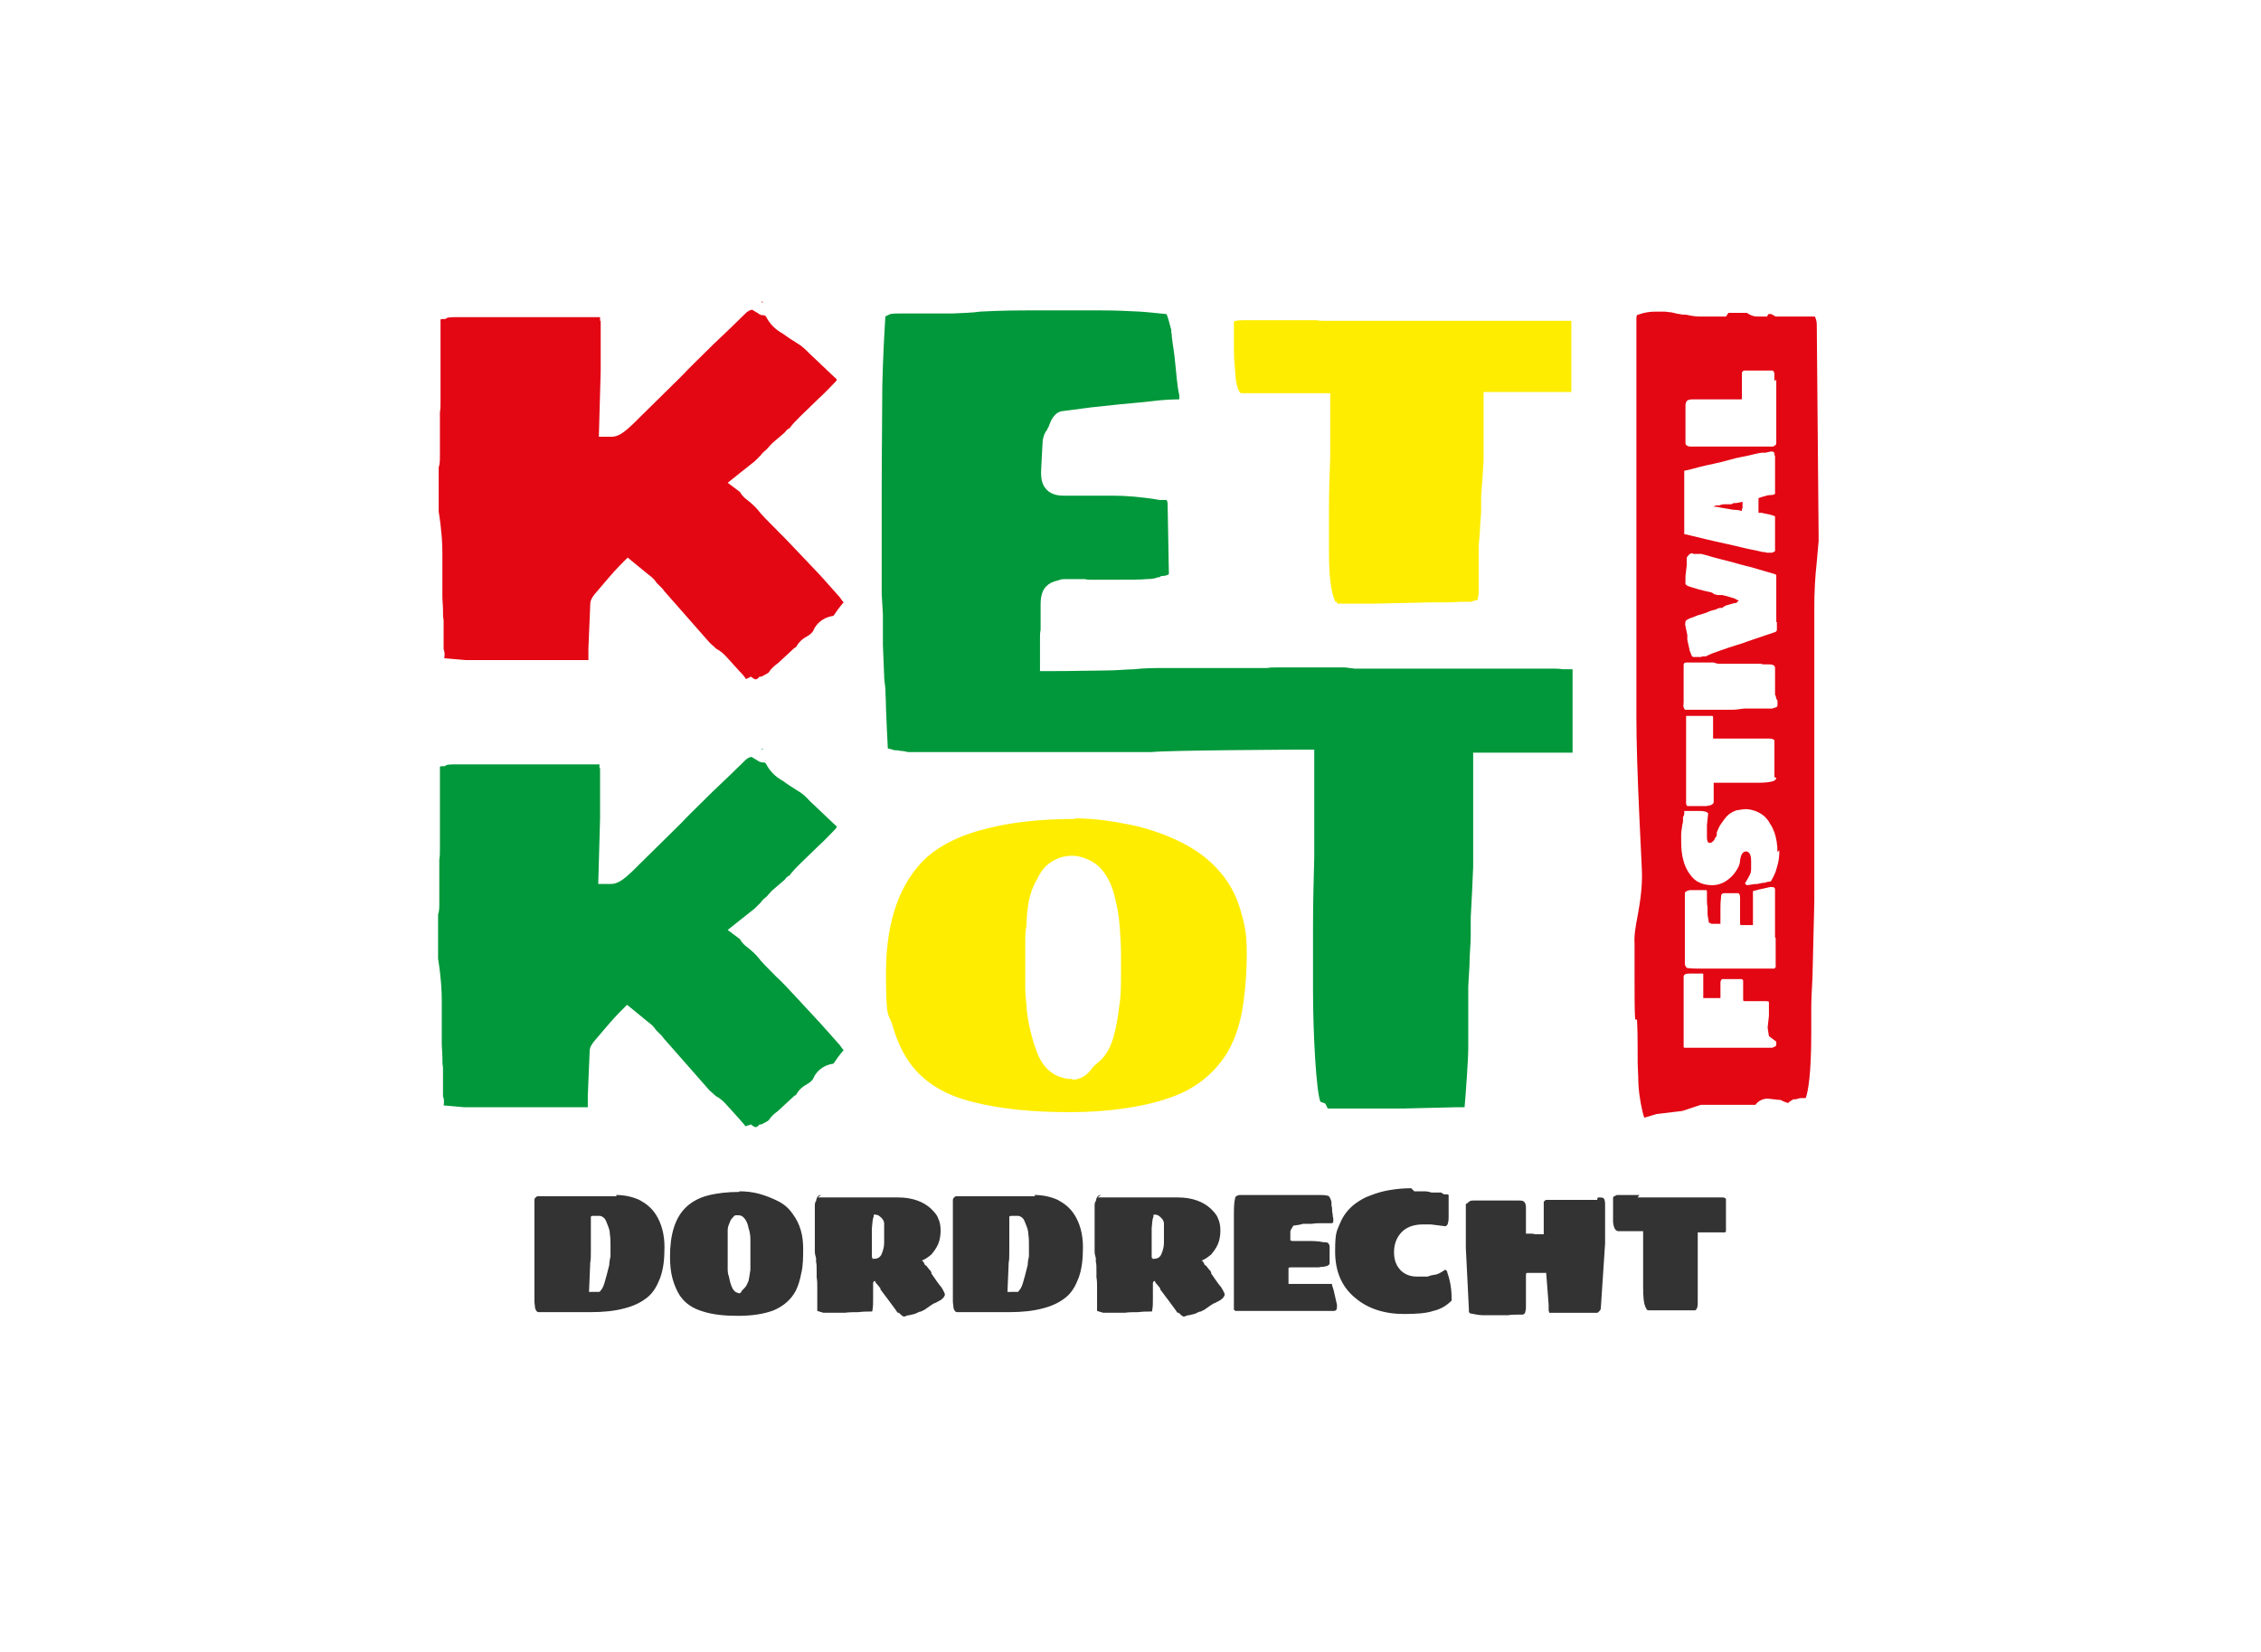
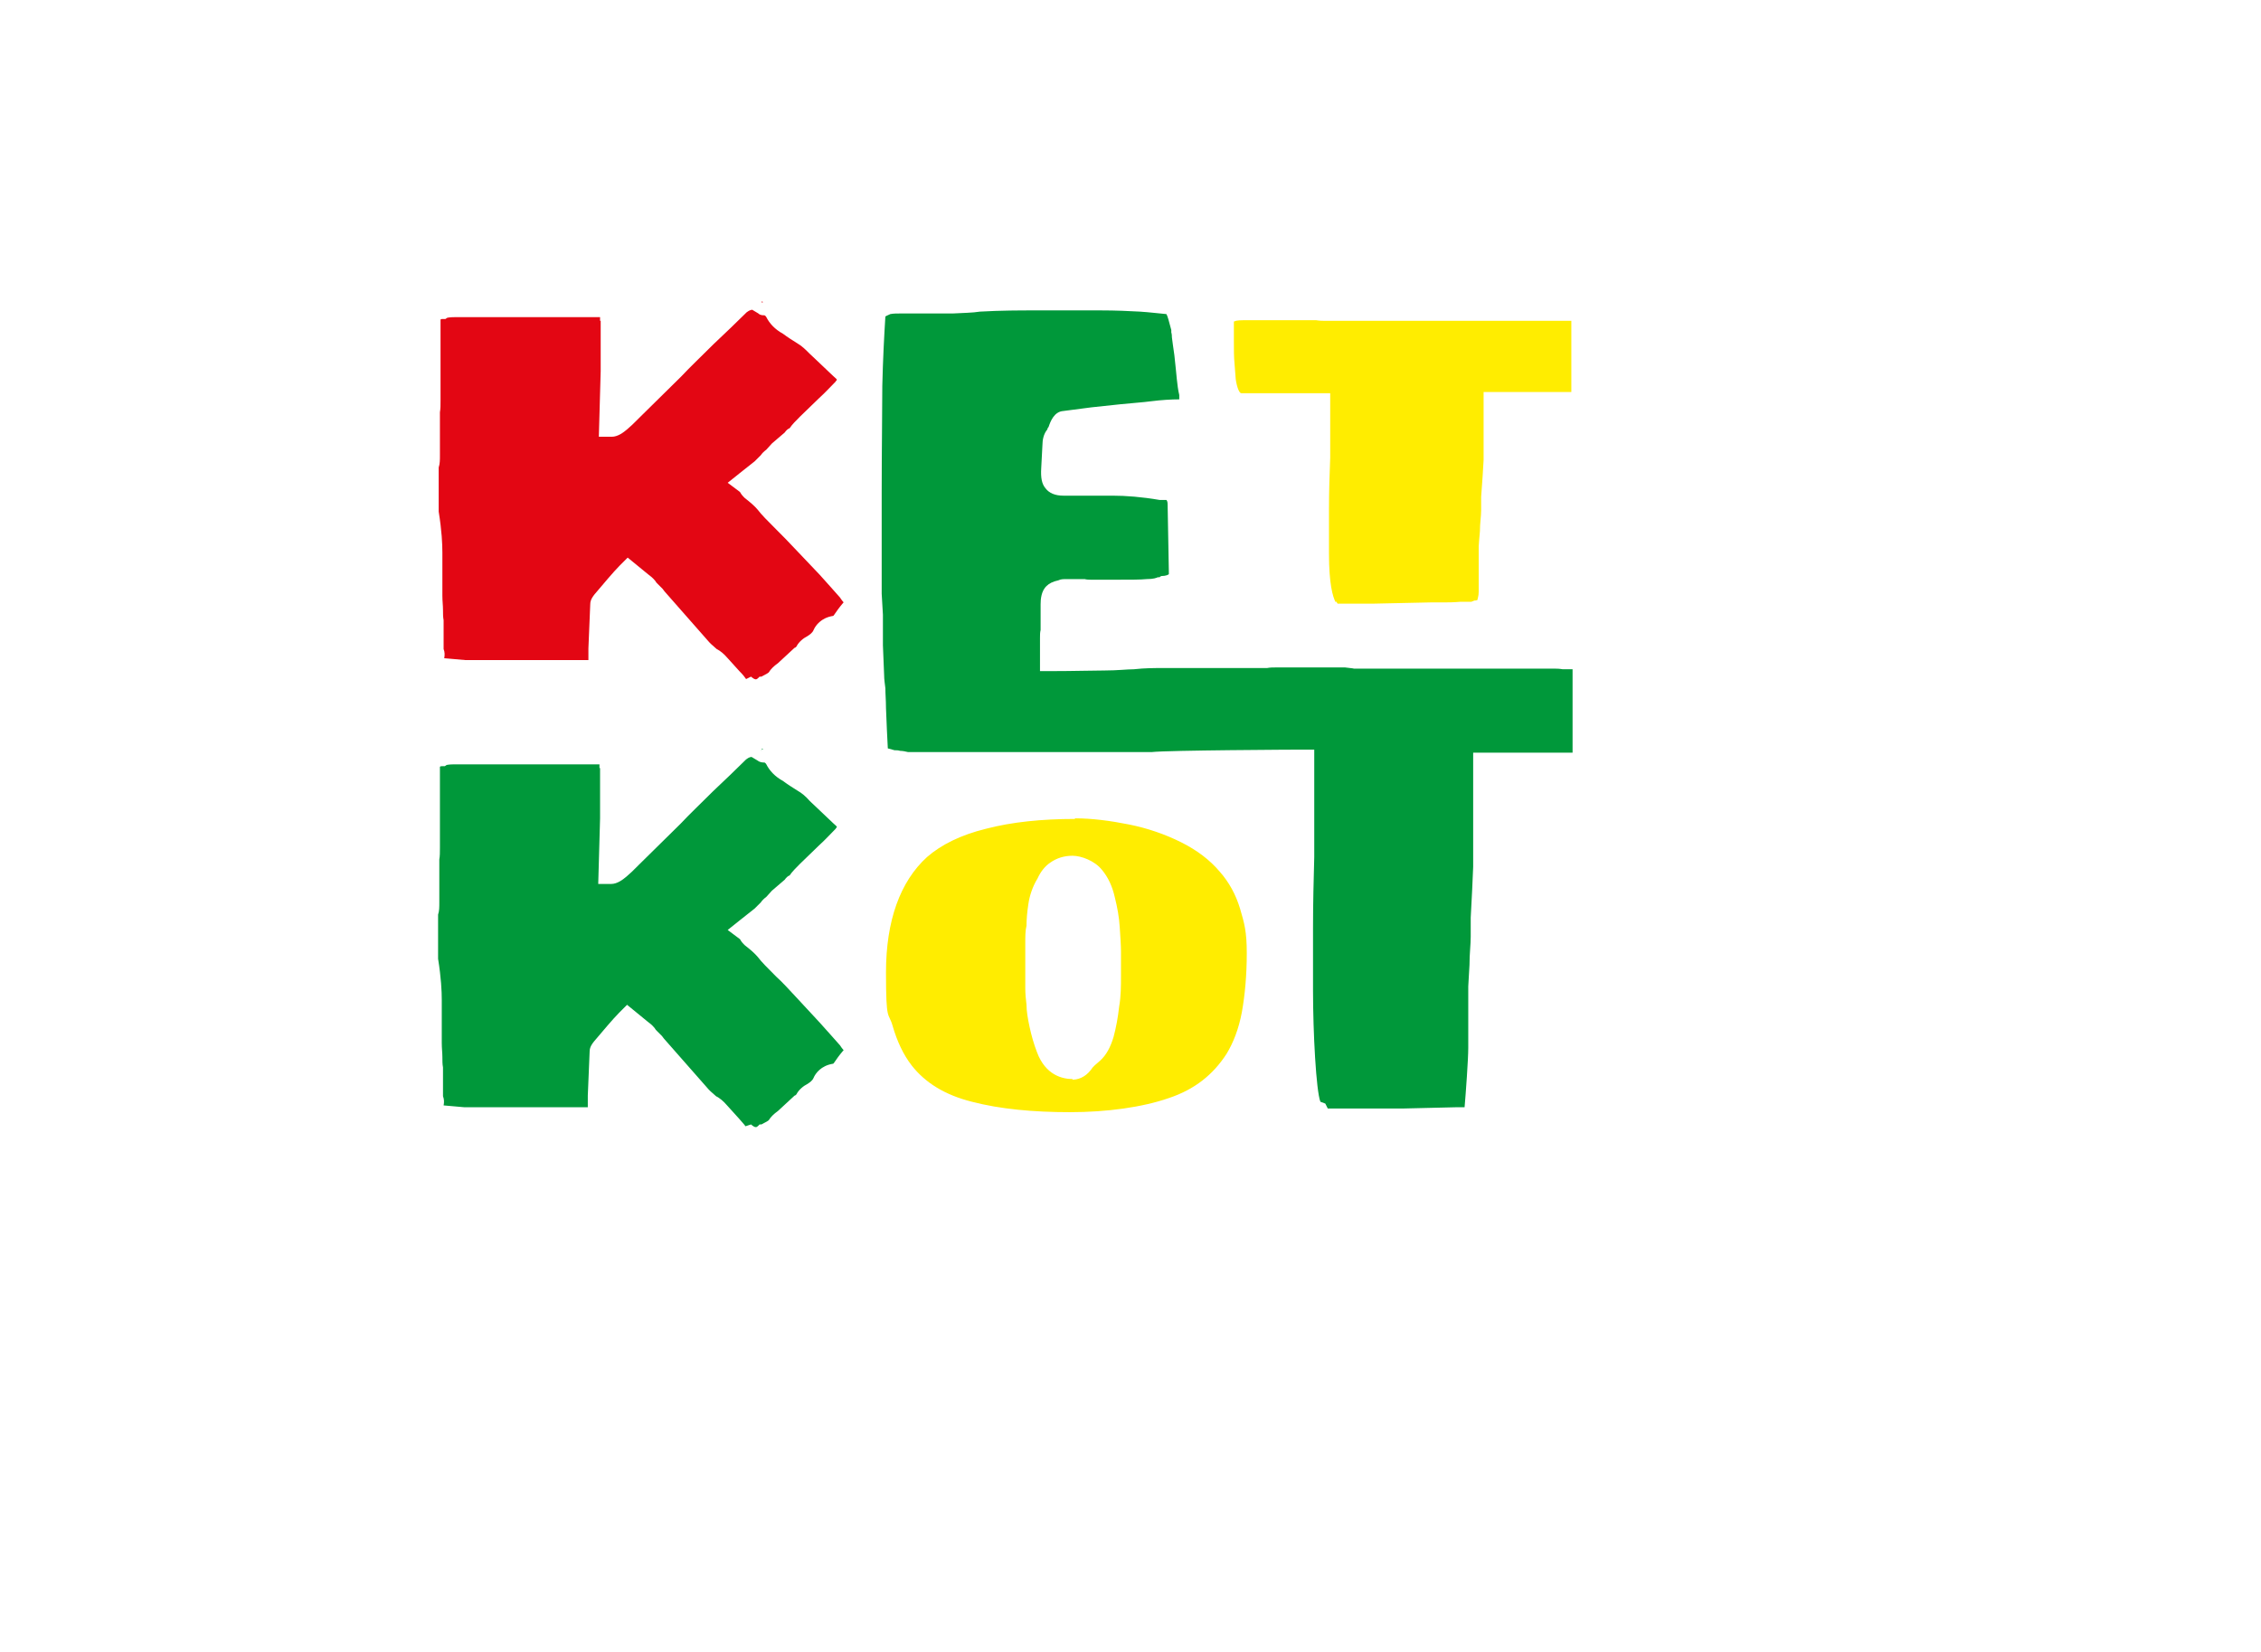
<svg xmlns="http://www.w3.org/2000/svg" id="Laag_1" data-name="Laag 1" version="1.1" viewBox="0 0 368.5 269.3">
  <defs>
    <style>
      .cls-1 {
        fill: #333;
      }

      .cls-1, .cls-2, .cls-3, .cls-4, .cls-5 {
        stroke-width: 0px;
      }

      .cls-2 {
        fill: #00983a;
      }

      .cls-6 {
        filter: url(#drop-shadow-1);
      }

      .cls-3 {
        fill: #e30613;
      }

      .cls-4 {
        fill: #ffed00;
      }

      .cls-5 {
        fill: #fff;
      }
    </style>
    <filter id="drop-shadow-1" filterUnits="userSpaceOnUse">
      <feOffset dx="0" dy="0" />
      <feGaussianBlur result="blur" stdDeviation="8.5" />
      <feFlood flood-color="#1d1d1b" flood-opacity="1" />
      <feComposite in2="blur" operator="in" />
      <feComposite in="SourceGraphic" />
    </filter>
  </defs>
  <g class="cls-6">
    <g>
      <path class="cls-3" d="M116.5,107.3l-1.2-1c-.5-.4-.7-.6-.7-.6l-7.3-8.4c0-.1-.1-.2-.2-.4,0-.1-.3-.3-.6-.6-.2-.2-.4-.5-.6-.8s-.4-.5-.6-.6l-2.1-1.7c-.5.5-1.1,1.2-1.8,2-.7.8-1.2,1.4-1.7,2-.5.6-.7.9-.7,1l-.3,7.2v2.8c0,.6-.2.9-.6,1-.2.2-.7.3-1.3.2-1.6,0-3,0-4.1,0h-14.7c-.9,0-1.5,0-1.8,0h-.5l-4-.4-.4-.7c-.2,0-.2-.3,0-1,.1-.5.1-.9,0-1.4,0-.4-.1-.9-.2-1.3v-3.4c0-.5-.1-1.1-.1-1.8,0-.7,0-1.4,0-2.3v-7.1c0-1.3-.3-3.5-.6-6.5v-2.3c-.1-1-.2-1.9-.2-2.6v-2.7c.1-.4.2-1,.2-1.7v-4.4c0-.2-.1-.4-.1-.5,0-.2,0-.4,0-.5v-1.6c0-.5.1-1.2.1-1.9,0-.7,0-1.6,0-2.6v-3.1c0-.5,0-1.1,0-1.9v-2.6c0-.4,0-1,0-1.8v-.8c-.2-1.4.5-2.2,2.1-2.4.5-.2,1.2-.4,2.1-.4h24.2c.8,0,1.3.5,1.3,1.6.1.1.2.5.2,1.2v1.2c0,.8,0,1.7,0,2.9,0,1.2,0,2.5,0,4l-.3,8.7c.3,0,.7-.2,1.2-.7.5-.4,1-.9,1.4-1.3.4-.4.6-.6.5-.5l6.8-6.7c1.5-1.5,3.3-3.3,5.4-5.3,2-2,3.9-3.8,5.5-5.4.7-.4,1.2-.7,1.7-.8s.9-.2,1-.2c-.1,0,0,.1.3.4.3.3.6.5.9.6.3.1.3,0,0-.3,1.1.5,1.9,1.1,2.2,1.8.4.7,1,1.4,2,1.9.8.6,1.6,1.1,2.4,1.6.8.5,1.5,1.1,2.3,2,.4.4,1,1,1.7,1.6.7.7,1.4,1.3,2.1,1.9.7.6,1.1,1.2,1.3,1.6v.2c.3.4,0,1-.9,1.9-.9.9-1.8,1.9-2.8,2.8l-3.1,3c-.7.7-1.3,1.3-1.6,1.9,0,0-.1,0-.1,0,0,0,0,0-.1,0-.1,0-.2.1-.4.4l-2.3,2-.9,1.1c-.1,0-.3.2-.6.6l-1.2,1.2-2.5,2c.2.2.4.3.4.5,0,.1.2.3.4.5,1,.8,1.8,1.5,2.4,2.2.6.7,1.6,1.7,2.9,3,1,1,2.1,2.1,3.3,3.4,1.3,1.3,2.5,2.7,3.8,4.1,1.3,1.4,2.4,2.7,3.4,3.8.3.4.6.8.8,1,.2.3.3.6.3.9s0,.6-.1.9c0,.2-.3.5-.7.8-.5.5-.9,1-1.2,1.5-.3.5-.7.8-1.2,1.1-1,.1-1.7.5-2,1.3-.3.7-.9,1.3-1.8,1.9-.5.3-.9.6-.9.8,0,.3-.4.6-.9.9l-2.5,2.4c-.6.4-1,.8-1.2,1.2-.2.4-.9.8-2.1,1.3-1.3,1.1-2.7.9-4-.4,0-.1-.4-.5-1-1.2-.6-.7-1.3-1.4-1.9-2.1-.7-.7-1.1-1.1-1.3-1.1" />
      <path class="cls-5" d="M123.1,114.8c-1.3,0-2.6-.6-3.7-1.7l-.2-.2v-.2c-.2-.1-.4-.3-.8-.9l-1.9-2.1c-.2-.2-.3-.3-.4-.4h-.2l-1.7-1.4c-.4-.3-.8-.6-1.1-1l-7.4-8.5v-.2c-.2-.1-.4-.3-.6-.5-.3-.3-.6-.6-.8-1h0s-.8-.7-.8-.7c-.1.2-.3.3-.4.5l-1.7,2c-.1.1-.2.2-.3.3l-.2,6.6v2.7c0,1.6-.8,2.4-1.7,2.8-.6.4-1.4.5-2.4.4-1.6,0-2.9,0-4,0h-14.7c-1.1,0-1.6,0-1.9,0h-.6s-5-.5-5-.5l-.8-1.2s0,0-.1-.1c-.7-.9-.5-2-.4-2.6h0c0-.4,0-.6,0-.8l-.2-1.6v-3.3c0-.5-.1-1.1-.1-1.8,0-.7,0-1.5,0-2.4v-7c0-1.3-.3-3.4-.6-6.3v-.2s-.1-2.3-.1-2.3c0-1,0-1.9,0-2.7v-3.2c.1-.1.2-.4.2-1.2v-4.3c0-.2,0-.2-.1-.3,0-.3,0-.6,0-.9v-1.8c0-.5.1-1.1.1-1.7,0-.7,0-1.5,0-2.5v-3c0-.5,0-1.2,0-2v-2.4c0-.5,0-1.1,0-1.9v-.7c-.1-1.4.3-2.4.8-3,.6-.8,1.6-1.3,2.8-1.5.7-.3,1.6-.4,2.7-.4h24.2c1.4,0,3,.8,3.3,3.1.2.5.2,1.2.2,1.7v1.2c0,.8,0,1.8,0,3,0,1.1,0,2.4,0,3.9v4.3c-.1,0,6.3-6.3,6.3-6.3,1.5-1.5,3.3-3.3,5.4-5.3,2-2,3.9-3.8,5.5-5.4l.3-.2c.8-.5,1.6-.9,2.3-1v-.3c0,0,1.6,0,1.6,0l.2,1.5c-.1,0-.2.2-.3.3h0s0,.2,0,.2v1.7-1.7h.3c0,.1.1,1,.1,1l.5-.6.5.2.5-.5c0-.3,0-.7-.2-.9h0c0,0,0-.1-.1-.1,0-.1-.2-.3-.3-.4,0,0,0,0,.1,0,.1,0,.2.2.3.2v-.2c1.7.7,2.8,1.6,3.4,2.8.2.4.6.7,1.1,1h.2c.8.7,1.6,1.2,2.3,1.6.9.6,1.9,1.4,2.7,2.3.4.4.9.9,1.6,1.5.7.7,1.4,1.3,2.1,1.9.8.8,1.4,1.4,1.7,2v.3c1,1.8-.6,3.5-1.2,4.2-.9,1-1.9,1.9-2.9,2.9l-3.1,3c-.6.6-1,1-1.3,1.5l-.6,1h-.4l-2.3,1.9-1.4,1.7h-.2s-1.3,1.4-1.3,1.4l-.7.6c.7.6,1.3,1.2,1.8,1.8.5.7,1.5,1.6,2.7,2.9,1,1,2.1,2.1,3.4,3.5l3.8,4.1c1.3,1.4,2.5,2.7,3.5,3.9h.1c.3.5.5.8.7,1.1.5.6.7,1.4.7,2.1s0,1.2-.3,1.7c-.2.4-.5.9-1.1,1.5-.5.5-.8.9-.9,1.1-.5.9-1.2,1.5-2.1,1.9h-.3c0,.1-.3.2-.3.2-.3,0-.4.1-.5.1-.5,1.1-1.4,2-2.6,2.7-.1,0-.2.1-.2.1-.3.5-.7,1-1.4,1.5l-2.6,2.5c-.5.3-.6.5-.6.5-.4.8-1.3,1.3-2.8,2-.9.6-1.8,1-2.7,1ZM119,112.5s0,0,0,0h0ZM122.4,110.3c.7.6.9.5,1.2.2l.2-.2h.3c.8-.4,1.1-.6,1.2-.7.3-.5.8-1,1.5-1.5l2.7-2.5c.1,0,.2-.1.3-.2.4-.8,1.2-1.4,1.8-1.7.3-.2.8-.5,1-1,.3-.7,1.2-2,3.2-2.3,0,0,0,0,.1-.1.4-.6.9-1.3,1.5-2s.1-.1.1-.1c-.2-.2-.4-.5-.6-.8-1-1.1-2.1-2.4-3.3-3.7l-3.8-4c-1.3-1.4-2.4-2.5-3.3-3.4-1.4-1.4-2.4-2.4-3-3.2-.5-.6-1.2-1.2-2.1-1.9l-.2-.2c-.3-.3-.5-.6-.6-.8l-2-1.5,2-1.6,2.4-1.9,1-1c.2-.3.5-.6.9-.9l.9-1,2.1-1.8c.2-.3.5-.6.8-.7.4-.6,1-1.2,1.7-1.9l3.1-3c1-.9,1.9-1.9,2.7-2.7,0-.1.2-.2.2-.3-.1-.2-.3-.3-.6-.6-.6-.6-1.3-1.2-2-1.9-.7-.7-1.3-1.2-1.8-1.7-.7-.7-1.3-1.3-2-1.7-.8-.5-1.6-1-2.4-1.6-1.3-.7-2.2-1.7-2.7-2.7,0,0-.1-.2-.3-.3-.3,0-.7,0-1-.3-.3-.2-.7-.4-1-.6h0c0,0-.4,0-.9.4-1.6,1.6-3.4,3.3-5.4,5.2-2,2-3.8,3.7-5.3,5.3l-6.8,6.7h0s0,0,0,0h0s0,0,0,0c-.2.2-.4.4-.5.5-.4.4-.9.9-1.5,1.4-.6.5-1.5,1.2-2.5,1.2h-2.1l.3-10.7c0-1.5,0-2.8,0-4,0-1.2,0-2.1,0-2.8v-1.2c0,0,0-.1,0-.2h-.1c0-.1,0-.6,0-.6h-23.6c-.9,0-1.3.1-1.3.1l-.3.2h-.4c-.2,0-.3,0-.4.1,0,0,0,0,0,.1v.2s0,.8,0,.8c0,1,0,1.3,0,1.5v.3s0,2.6,0,2.6c0,.7,0,1.2,0,1.6v.3s0,3.1,0,3.1c0,1,0,1.9,0,2.7,0,.7,0,1.4-.1,1.9v1.5c0,0,0,.1,0,.2,0,.3,0,.6,0,.9v1.7c0,0,0,2.7,0,2.7,0,.8,0,1.4-.2,2v2.4c0,.7,0,1.5,0,2.5v2.3c.5,3.1.6,5.3.6,6.7v7c0,.9.1,1.6.1,2.3,0,.6,0,1.2.1,1.7v.2s0,3.6,0,3.6v.9c.2.5.2,1,.1,1.5l3.4.3s.3,0,1.4,0h14.7c1.1,0,2.4,0,4,0h0v-1.9l.3-7.2c0-.8.5-1.4,1.2-2.2l1.7-2c.7-.8,1.3-1.5,1.9-2.1l1.3-1.3,3.3,2.7c.4.3.8.6,1.2,1.1.1.2.2.3.4.5.4.4.6.6.8.8.1.1.2.3.3.4l7.3,8.3c0,0,.2.2.3.3h0c0,0,.9.8.9.8.6.3,1.2.8,1.8,1.5l1.9,2.1c.6.6.9,1,1.1,1.3ZM133.5,106.9s0,0,0,0c0,0,0,0,0,0ZM101,98.2h0c0,0,0,0,0,0ZM129.8,73.4h0,0ZM131.7,72.2s0,0,0,0c0,0,0,0,0,0ZM101.8,65.6l.8.7-.8-.8h0Z" />
    </g>
    <g>
      <path class="cls-4" d="M217.8,100.4c1.5,0,2.8,0,3.9,0,1,0,1.8,0,2.4,0l9.2-.2c.5,0,1.1,0,2,0,.8,0,1.8,0,3-.1h2.1c.2-.1.4-.2.6-.2.2,0,.6-.1,1-.2.8-.4,1.3-1.5,1.3-3.2v-7.1c0-.5.1-1.3.2-2.6,0-1.3.2-2.4.2-3.4v-2.3c.2-2.4.3-4.4.4-6,0-1.6,0-2.7,0-3.4,0-.2,0-.4,0-.7v-5h12.3c.5,0,1,0,1.4-.2.4-.1.6-.5.6-1.2v-13.4c0-.2-.2-.4-.6-.5-.4-.1-.9-.3-1.4-.3-.2,0-.5,0-.7,0h-.5c-.4,0-.9,0-1.6,0h-37.3c-.4,0-.9,0-1.4-.1-.5,0-1.2,0-2,0h-9.2c-1.1,0-2,0-2.7.2-.4.1-.8.3-1.2.5-.4.2-.5.5-.5.8v1.8c0,.2,0,.3,0,.5v1.7c0,1.4,0,2.7.1,3.7,0,1.1.2,1.9.2,2.7.4,2.7,1.3,4.1,2.9,4.1h12.5v5c0,1.4,0,2.5,0,3.4-.1,2.7-.2,5.5-.2,8.4,0,2.9,0,5.4,0,7.5,0,4.3.4,7.3,1.3,8.9.6,1,1.2,1.4,1.9,1.4" />
      <path class="cls-5" d="M217.8,102.4c-1,0-2.4-.4-3.6-2.4h0c-1.1-2.1-1.6-5.3-1.6-10s0-4.6,0-7.5c0-2.9.1-5.8.2-8.4,0-.9,0-2,0-3.3v-3h-10.5c-1.5,0-4.2-.8-4.8-5.8l-.2-2.7c0-1.1-.1-2.4-.1-3.9v-1.7c0-.3,0-.5,0-.8v-1.5c0-1,.6-1.9,1.5-2.5.5-.3,1.1-.5,1.7-.7.8-.2,1.9-.3,3.2-.3h9.2c.8,0,1.5,0,2.1,0,.5,0,.9,0,1.3,0h3.2c0,0,34.1,0,34.1,0,.7,0,1.3,0,1.7,0h.4c.3,0,.7,0,1,0,.7,0,1.3.2,1.8.4,1.7.7,1.9,1.9,1.9,2.4v13.4c0,2.3-1.6,2.9-2,3.1-.6.2-1.3.3-2,.3h-10.3v3c0,.4,0,.7,0,1,0,.7,0,1.8,0,3.3,0,1.6-.1,3.6-.3,6v2.3c-.2,1-.2,2.1-.3,3.4,0,1.3-.2,2.1-.2,2.6v7c0,2.5-.8,4.2-2.4,5h-.4c-.4.3-.8.3-1,.4-.2,0-.3,0-.5.1h-.2c0,0-2.3.2-2.3.2-1.1,0-2.1,0-3,.1-.9,0-1.5,0-2,0l-9.2.2c-.6,0-1.3,0-2.4,0-1.1,0-2.4,0-3.9,0ZM217.7,98c.2.2.3.4.3.4,1.4,0,2.7,0,3.6,0,1.1,0,1.9,0,2.4,0l9.2-.2c.5,0,1.1,0,1.9,0,.8,0,1.8,0,2.9-.1h1.8c.2-.1.3-.1.5-.2.1,0,.3,0,.5-.1,0-.2.2-.6.2-1.3v-7.4c0-.4.1-1.2.2-2.5,0-1.3.2-2.4.2-3.4v-2.2c.2-2.4.3-4.4.4-6,0-1.6,0-2.7,0-3.4v-.6c0,0,0,0,0-.1v-7h14.3s0,0,0,0v-11.6s-.1,0-.2,0h-.2c-.1,0-.2,0-.3,0h-.8c-.1,0-.5,0-1.3,0h-37.3c-.4,0-.9,0-1.5-.1-.5,0-1.1,0-1.9,0h-9.2c-1.2,0-1.9,0-2.2.2,0,0,0,0-.1,0v1.7c0,0,0,1.6,0,1.6,0,1.3,0,2.5.1,3.5l.2,2.6c.2,1.4.6,2.3.9,2.3h14.5v7c0,1.4,0,2.6,0,3.5-.1,2.6-.2,5.4-.2,8.3,0,2.9,0,5.4,0,7.4,0,4.8.6,7,1.1,7.9ZM242.1,71h0Z" />
    </g>
    <g>
-       <path class="cls-3" d="M274.6,183.1l2.9-1h10c0-.6.3-1,.6-1l1.5.2c.6.3,1.2.4,1.6.6.4.1.8.2,1,.2,0-.1.2-.3.3-.4.1-.1.3-.3.5-.4h.5c0-.1,0-.2.2-.2l.5.2v.4c1,0,1.6-.6,2-1.7.7-1.9,1.1-5.7,1.1-11.4,0-1.1,0-2.5,0-4,0-1.5.1-3.2.2-5.1l.3-12.4v-48c0-2.1.1-4.5.4-7.1l.3-3.2c0-.4,0-.8,0-1.1l-.3-34.4c0-.6-.2-1.4-.5-2.2-.3-.8-.9-1.2-1.8-1.2h-5.9l-.7-.4c-.3-.1-.5-.2-.8-.2h-.2c0,0-.1,0-.2.2-.7,0-1.1.1-1.3.4h-.4c-.3,0-.5-.2-.9-.6h-4.8l-.4.6c-1.2,0-2.2,0-3.1,0-.9,0-1.6-.2-2.1-.3-.3,0-.6,0-1,0-.4,0-.8-.2-1.4-.3-.5-.1-1-.2-1.5-.2h-1.4c-1.4,0-2.5.2-3.6.7-1,.4-1.5,1.3-1.5,2.6v53c0,3.2,0,7.1,0,11.7,0,4.6.2,10.2.5,16.8l.4,8.4c.2,4.6-1.3,8.5-1.3,11.9,0,3.4.1,10.4.2,12.5,0,.4,0,1.8,0,4.2s0,2.8.1,5c0,2.2.4,4.2.8,6.1.4,1.8,1.1,2.8,2,2.8l2.5-.8,4.3-.6Z" />
      <path class="cls-5" d="M268.1,186.5h-.3c-1.3,0-3.1-.7-3.9-4.3-.4-1.9-.7-4.1-.8-6.4,0-2.2-.1-3.9-.1-5.1,0-3.2,0-3.8,0-3.9v-.3c0-1.3-.1-4.1-.1-7,0-2.1,0-4.1,0-5.5,0-1.7.3-3.4.6-5.3.4-2.1.8-4.3.7-6.6l-.4-8.4c-.3-6.6-.4-12.3-.5-16.9,0-4.6,0-8.5,0-11.7v-53c0-2.1,1-3.6,2.8-4.4,1.3-.6,2.7-.8,4.4-.8h1.4c.7,0,1.3,0,2,.2.5.1.9.2,1.2.3.3,0,.5,0,.7,0h.5c.4.2,1,.2,1.8.3.6,0,1.2,0,1.9,0l.4-.6h6.8l.3.3c.2,0,.3,0,.5-.1.3-.2.6-.2,1-.2h.2c.6,0,1.1.1,1.6.4l.3.2h5.4c1.7,0,3.1.9,3.7,2.5.4,1.1.6,2,.6,2.9l.3,34.4c0,.5,0,.9-.1,1.4l-.3,3.2c-.3,2.6-.4,4.9-.4,7v48l-.3,12.5c0,1.9-.1,3.6-.2,5.2,0,1.5,0,2.7,0,3.8h0c0,6.1-.4,10.1-1.2,12.2-.9,2.7-3,3-3.8,3h-.6l-.2.4h-1.2c-.4,0-.9,0-1.5-.3-.4-.1-.8-.3-1.3-.4v.6c0,0-1.9,0-1.9,0h-9.6l-3,.9-4.2.5-2.6.8ZM266.8,166.2c0,.3.1,1.2.1,4.4s0,2.8.1,4.9c0,2.1.3,4,.7,5.7.1.5.2.8.3,1l2-.6,4.2-.5,3-1h8.9c.5-.7,1.3-1,1.9-1h.2s1.8.2,1.8.2h.2c.5.3.9.4,1.2.5.1,0,.2-.2.4-.3l.5-.3h.4c.3-.1.6-.2.9-.2h.7c.4-1.1.9-4,.9-10.5,0-1.2,0-2.6,0-4.1,0-1.5.1-3.2.2-5.1l.3-12.4v-48c0-2.2.1-4.6.4-7.3l.3-3.4c0-.3,0-.5,0-.8l-.3-34.4c0-.3,0-.7-.3-1.4h-6.4s-.7-.4-.7-.4h-.5l-.2.4h-1.6c-.6,0-1.1-.2-1.7-.6h-3l-.4.6h-1.1c-1.3,0-2.3,0-3.2,0-.9,0-1.7-.2-2.2-.3-.3,0-.7,0-1-.1-.4,0-.9-.2-1.5-.3-.4,0-.7-.1-1.1-.1h-1.4c-1.1,0-2,.2-2.8.5-.2,0-.3.1-.3.7v53c0,3.2,0,7.1,0,11.7,0,4.5.2,10.2.5,16.8l.4,8.4c.1,2.7-.3,5.2-.7,7.4-.3,1.6-.6,3.2-.5,4.5,0,1.4,0,3.5,0,5.6,0,2.8,0,5.5.1,6.8ZM287.9,51.4h0Z" />
    </g>
    <g>
      <path class="cls-2" d="M116.5,180.2c.2,0,.7.4,1.3,1.1.7.7,1.3,1.4,1.9,2.1.6.7,1,1.1,1,1.2,1.4,1.4,2.7,1.5,4,.4,1.2-.5,1.9-.9,2.1-1.3.2-.4.6-.7,1.2-1.2l2.5-2.4c.5-.4.8-.7.9-.9,0-.3.4-.6.9-.8.9-.5,1.5-1.2,1.8-1.9.3-.7,1-1.1,2-1.3.5-.2.9-.6,1.2-1.1.3-.5.7-1,1.2-1.5.4-.4.6-.6.7-.8,0-.2.1-.5.1-.9s-.1-.6-.3-.9c-.2-.3-.5-.6-.8-1-1-1.2-2.2-2.5-3.4-3.8-1.3-1.4-2.5-2.7-3.8-4.1-1.3-1.3-2.4-2.5-3.3-3.4-1.3-1.3-2.3-2.3-2.9-3-.6-.7-1.4-1.5-2.4-2.2-.2-.2-.3-.3-.4-.5,0-.1-.2-.3-.4-.5l2.5-2,1.2-1.2c.3-.4.5-.6.6-.6l.9-1.1,2.3-2c.1-.2.2-.4.4-.4s.1,0,.1,0c0,0,0,0,.1,0,.4-.6.9-1.2,1.6-1.9l3.1-3c1-1,2-1.9,2.8-2.8.9-.9,1.2-1.6,1-1.9v-.2c-.3-.4-.8-.9-1.4-1.6-.7-.6-1.3-1.3-2.1-1.9-.7-.7-1.3-1.2-1.7-1.6-.8-.8-1.6-1.5-2.3-2-.8-.5-1.6-1-2.4-1.6-1-.5-1.6-1.2-2-1.9-.4-.7-1.1-1.4-2.2-1.8.3.4.3.5,0,.3-.3-.1-.6-.4-.9-.6-.3-.3-.4-.4-.3-.4-.2,0-.5.1-1,.2-.5,0-1.1.3-1.7.8-1.7,1.6-3.5,3.4-5.5,5.4-2,2-3.8,3.7-5.4,5.3l-6.8,6.7c0,0-.1.1-.5.5-.4.4-.9.9-1.4,1.3-.5.4-.9.7-1.2.7l.3-8.7c0-1.5,0-2.8,0-4,0-1.2,0-2.1,0-2.9v-1.2c0-.7,0-1-.2-1.2,0-1.1-.5-1.6-1.3-1.6h-24.2c-1,0-1.7.1-2.1.4-1.6.2-2.3,1-2.1,2.4v.8c0,.8,0,1.4,0,1.8v2.6c0,.8,0,1.4,0,1.9v3.1c0,1,0,1.9,0,2.6,0,.7,0,1.3-.1,1.9v1.6c0,.2,0,.4,0,.5,0,.2,0,.4,0,.5v1.8c0,0,0,2.6,0,2.6,0,.7,0,1.3-.2,1.7v2.7c0,.7,0,1.6,0,2.6v2.3c.4,3,.6,5.2.6,6.5v7.1c0,.9.1,1.7.1,2.3,0,.7,0,1.3.1,1.8v3.4c0,.4.1.9.2,1.3,0,.4,0,.9,0,1.4-.1.7,0,1,0,1l.4.7,4,.4h.5c.3,0,.9,0,1.8,0h14.7c1.1,0,2.5,0,4.1,0,.7.1,1.1,0,1.3-.2.4,0,.6-.4.6-1v-2.8l.3-7.2c0-.1.2-.5.7-1,.5-.6,1-1.2,1.7-2,.7-.8,1.3-1.4,1.8-2l2.1,1.7c.2.1.4.3.6.6s.4.5.6.8c.3.3.5.5.6.6,0,.1.2.2.2.4l7.3,8.4c0,0,.2.3.7.6l1.2,1" />
      <path class="cls-5" d="M123.1,187.8c-1.3,0-2.6-.6-3.7-1.7l-.2-.2v-.2c-.2-.1-.4-.3-.9-.9l-1.9-2.1c-.2-.2-.3-.3-.4-.4h-.2l-1.7-1.4c-.4-.3-.8-.6-1.1-1l-7.4-8.5v-.2c-.2-.1-.4-.3-.6-.5-.3-.3-.6-.6-.8-1h0s-.8-.7-.8-.7c-.1.2-.3.3-.4.5l-1.7,2c-.1.1-.2.2-.3.3l-.2,6.6v2.7c0,1.6-.8,2.4-1.7,2.8-.6.4-1.4.5-2.4.4-1.6,0-2.9,0-4,0h-14.7c-1.1,0-1.6,0-1.9,0h-.6s-5-.5-5-.5l-.8-1.2s0,0-.1-.1c-.7-.9-.5-2-.4-2.6h0c0-.4,0-.6,0-.8l-.2-1.6v-3.3c0-.5-.1-1.1-.1-1.8,0-.7,0-1.5,0-2.4v-7c0-1.3-.3-3.4-.6-6.3v-.2s-.1-2.3-.1-2.3c0-1,0-1.9,0-2.7v-3.2c.1-.1.2-.4.2-1.2v-4.3c0-.2,0-.2-.1-.3,0-.3,0-.6,0-.9v-1.8c0-.5.1-1.1.1-1.7,0-.7,0-1.5,0-2.5v-3c0-.5,0-1.2,0-2v-2.4c0-.5,0-1.1,0-1.9v-.7c-.1-1.4.3-2.4.8-3,.6-.8,1.6-1.3,2.8-1.5.7-.3,1.6-.4,2.7-.4h24.2c1.4,0,3,.8,3.3,3.1.2.5.2,1.2.2,1.7v1.2c0,.8,0,1.8,0,3,0,1.1,0,2.4,0,3.9v4.3c-.1,0,6.3-6.3,6.3-6.3,1.5-1.5,3.3-3.3,5.4-5.3,2-2,3.9-3.8,5.5-5.4l.3-.2c.8-.5,1.6-.9,2.3-1v-.3c0,0,1.6,0,1.6,0l.2,1.5c-.1,0-.2.2-.3.3,0,0,0,0,0,0v.2c0,0,0,1.7,0,1.7v-1.7h.3c0,.1.1,1,.1,1l.5-.6.5.2.5-.5c0-.3,0-.7-.2-.9h0c0,0,0-.1-.1-.1,0-.1-.2-.3-.3-.4,0,0,0,0,.1,0,.1,0,.2.2.3.2v-.2c1.7.7,2.8,1.6,3.4,2.8.2.4.6.7,1.1,1h.2c.8.7,1.6,1.2,2.3,1.6.9.6,1.9,1.3,2.7,2.3.4.4.9.9,1.6,1.5.7.7,1.4,1.3,2.1,1.9.8.8,1.4,1.4,1.7,2v.3c1,1.8-.6,3.5-1.2,4.2-.9.9-1.9,1.9-2.9,2.9l-3.1,3c-.6.6-1,1-1.3,1.5l-.6,1h-.4l-2.3,1.9-1.4,1.7h-.2s-1.3,1.4-1.3,1.4l-.7.6c.7.6,1.3,1.2,1.8,1.8.5.7,1.5,1.6,2.7,2.9,1,1,2.1,2.1,3.4,3.5l3.8,4.1c1.3,1.4,2.5,2.7,3.5,3.9h.1c.3.5.5.8.7,1.1.5.6.7,1.4.7,2.1s0,1.2-.3,1.7c-.2.4-.5.9-1.1,1.5-.5.5-.8.9-.9,1.1-.5.9-1.2,1.5-2.1,1.9h-.3c0,.1-.3.2-.3.2-.3,0-.4.1-.5.1-.5,1.1-1.4,2-2.6,2.7-.1,0-.2.1-.2.1-.3.7-.9,1.2-1.4,1.5l-2.6,2.5c-.5.3-.6.5-.6.5-.4.8-1.3,1.3-2.8,2-.9.6-1.8,1-2.7,1ZM119,185.5s0,0,0,0h0ZM122.4,183.3c.7.6.9.5,1.2.2l.2-.2h.3c.8-.4,1.1-.6,1.2-.7.3-.5.8-1,1.5-1.5l2.7-2.5c.1,0,.2-.1.3-.2.4-.8,1.2-1.4,1.8-1.7.3-.2.8-.5,1-1,.3-.7,1.2-2,3.2-2.3,0,0,0,0,.1-.1.4-.6.9-1.3,1.5-2,0,0,.1-.1.1-.1-.2-.2-.4-.5-.6-.8-1-1.1-2.1-2.4-3.3-3.7l-3.8-4.1c-1.3-1.4-2.3-2.5-3.3-3.4-1.4-1.4-2.4-2.4-3-3.2-.5-.6-1.2-1.2-2.1-1.9l-.2-.2c-.3-.3-.5-.6-.6-.8l-2-1.5,2-1.6,2.4-1.9,1-1c.2-.3.5-.6.9-.9l.9-1,2.1-1.8c.2-.3.5-.6.8-.7.4-.6,1-1.2,1.7-1.9l3.1-3c1-.9,1.9-1.9,2.7-2.7,0-.1.2-.2.2-.3-.1-.2-.3-.3-.6-.6-.6-.6-1.3-1.2-2-1.9-.7-.7-1.3-1.2-1.8-1.7-.7-.8-1.3-1.3-2-1.7-.8-.5-1.6-1-2.4-1.6-1.3-.7-2.2-1.7-2.7-2.7,0,0-.1-.2-.3-.3-.3,0-.7,0-1.1-.3-.3-.2-.7-.4-1-.6,0,0,0,0,0,0-.1,0-.4,0-.9.4-1.6,1.6-3.4,3.3-5.4,5.2-2,2-3.8,3.7-5.3,5.3l-6.8,6.7h0s0,0,0,0h0s0,0,0,0c-.2.2-.4.4-.5.5-.4.4-.9.9-1.5,1.4-.6.5-1.5,1.2-2.5,1.2h-2.1l.3-10.7c0-1.5,0-2.8,0-4,0-1.2,0-2.1,0-2.8v-1.2c0,0,0-.1,0-.2h-.1c0-.1,0-.6,0-.6h-23.6c-.9,0-1.3.1-1.3.1l-.3.2h-.4c-.2,0-.3,0-.4.1,0,0,0,0,0,.1v.2s0,.8,0,.8c0,1,0,1.3,0,1.5v.3s0,2.6,0,2.6c0,.7,0,1.2,0,1.6v.3s0,3.1,0,3.1c0,1,0,1.9,0,2.7,0,.7,0,1.4-.1,1.9v1.5c0,0,0,.1,0,.2,0,.3,0,.6,0,.9v1.7c0,0,0,2.7,0,2.7,0,.8,0,1.4-.2,2v2.4c0,.7,0,1.5,0,2.5v2.3c.5,3.1.6,5.3.6,6.7v7c0,.9.1,1.6.1,2.3,0,.6,0,1.2.1,1.7v.2s0,3.6,0,3.6v.9c.2.5.2,1,.1,1.5l3.4.3s.3,0,1.4,0h14.7c1.1,0,2.4,0,4,0h0v-1.9l.3-7.2c0-.8.5-1.4,1.2-2.2l1.7-2c.7-.8,1.3-1.5,1.9-2.1l1.3-1.3,3.3,2.7c.4.3.8.6,1.2,1.1.1.2.2.3.4.5.4.4.6.6.8.8.1.1.2.3.3.4l7.3,8.3c0,0,.2.2.3.3h0c0,0,.9.8.9.8.6.3,1.2.8,1.8,1.5l1.9,2.1c.6.7.9,1,1.1,1.3ZM133.5,179.9s0,0,0,0c0,0,0,0,0,0ZM100.8,172h0ZM101,171.2h0c0,0,0,0,0,0ZM129.8,146.4h0,0ZM131.7,145.2c0,0,0,.1,0,.2,0,0,0-.1,0-.2ZM101.8,138.5l.7.7-.7-.7h0ZM98.1,124.8h0ZM125.4,120.4s0,0,0,0c0,0,0,0,0,0Z" />
    </g>
    <g>
      <path class="cls-4" d="M174.4,183.2c6.6,0,12.2-.8,16.8-2.4,4.6-1.6,8.1-4.3,10.4-8.1,1.3-2.1,2.2-4.6,2.7-7.5.6-2.9.9-6.2.9-10s-.4-5.3-1.2-7.9c-.8-2.5-2-4.8-3.7-6.7-1.8-2.1-4.1-3.9-6.9-5.2-2.8-1.4-5.8-2.4-9-3.1s-6.2-1-9.2-1c-5.6,0-10.6.5-15,1.6-4.4,1.1-7.9,2.8-10.4,5.1-4.9,4.5-7.3,11.2-7.3,20.3s.4,6.6,1.1,9.3c.8,2.7,1.9,5,3.4,7.1,2.4,3.2,6.1,5.4,10.9,6.6,4.8,1.2,10.3,1.8,16.5,1.8M174.8,173.9c-1.9,0-3.2-1-3.9-3.1-.4-1.2-.8-2.5-1.1-3.8-.3-1.3-.4-2.4-.4-3.2-.1-.8-.2-1.7-.2-2.6,0-.9,0-2,0-3.2,0-1.7,0-3.1,0-4.1,0-1,0-1.9.2-2.8,0-1,0-2.1.3-3.3.2-1.2.6-2.4,1.3-3.6.4-.8.9-1.5,1.5-1.9.6-.5,1.4-.7,2.4-.7s2.4.5,3.2,1.5c.8,1,1.4,2.3,1.8,3.8.4,1.5.6,3,.7,4.5.1,1.5.2,2.8.2,3.8v4c0,1.5,0,3.1-.2,4.8-.2,1.7-.4,3.2-.8,4.5-.4,1.3-.9,2.3-1.6,2.9-.8.6-1.3,1.2-1.8,1.7-.4.5-.9.8-1.4.8" />
      <path class="cls-5" d="M174.4,185.2c-6.3,0-12.1-.6-17-1.9-5.2-1.3-9.3-3.8-12-7.4-1.7-2.2-2.9-4.8-3.8-7.7-.8-2.9-1.2-6.2-1.2-9.8,0-9.6,2.7-16.9,8-21.7,2.8-2.5,6.6-4.4,11.3-5.5,4.5-1.1,9.8-1.7,15.5-1.7s6.3.4,9.6,1.1c3.3.7,6.5,1.8,9.4,3.2,3,1.5,5.6,3.4,7.5,5.7,1.8,2.1,3.2,4.6,4.1,7.4.8,2.7,1.3,5.6,1.3,8.5s-.3,7.3-.9,10.3c-.6,3.2-1.6,5.9-3,8.2-2.6,4.2-6.4,7.2-11.5,8.9-4.8,1.7-10.6,2.5-17.4,2.5ZM175.2,133.5c-5.4,0-10.3.5-14.5,1.6-4.1,1-7.3,2.6-9.6,4.6-4.4,4-6.7,10.4-6.7,18.8s.4,6.3,1.1,8.8c.7,2.4,1.7,4.6,3.1,6.4,2.2,2.8,5.4,4.8,9.8,5.9,4.6,1.2,10,1.7,16,1.7s11.8-.8,16.1-2.3c4.2-1.4,7.2-3.8,9.4-7.2,1.1-1.8,2-4.1,2.5-6.8.5-2.8.8-6,.8-9.6s-.4-4.9-1.1-7.3c-.7-2.3-1.8-4.3-3.3-6-1.6-1.9-3.7-3.5-6.3-4.8-2.6-1.3-5.5-2.3-8.5-2.9-3-.6-6-1-8.8-1ZM174.8,175.9c-1.6,0-4.4-.6-5.8-4.4-.5-1.3-.9-2.7-1.2-4.1-.3-1.4-.5-2.6-.5-3.6-.1-.8-.2-1.8-.2-2.7,0-1,0-2,0-3.3,0-1.8,0-3.1,0-4.1,0-1,0-2,.2-2.8,0-1,.1-2.2.3-3.5.2-1.4.7-2.9,1.5-4.2.5-1.1,1.2-2,2.1-2.6,1-.7,2.2-1.1,3.6-1.1s3.6.8,4.8,2.3c1,1.2,1.7,2.7,2.1,4.5.4,1.6.7,3.2.8,4.9.1,1.6.2,2.9.2,3.9v4c0,1.6,0,3.3-.3,5-.2,1.8-.5,3.4-.9,4.9-.5,1.7-1.2,3-2.2,3.9-.7.6-1.2,1-1.5,1.5-1,1.3-2.2,1.6-3,1.6ZM174.8,143.5c-.5,0-1,.1-1.2.3-.4.3-.6.6-.9,1.1h0c-.5,1.1-.9,2.1-1,3.1-.2,1.1-.3,2.1-.3,3v.3c-.1.8-.2,1.7-.2,2.6,0,1,0,2.3,0,4s0,2.2,0,3.1c0,.9,0,1.7.2,2.4v.3c0,.7.2,1.7.4,2.8.3,1.2.6,2.4,1,3.6.5,1.4,1.2,1.7,1.9,1.8,0,0,0,0,0,0,.5-.7,1.2-1.3,2.1-2.1.4-.3.7-1,1-1.9.3-1.2.6-2.6.7-4.1.2-1.6.2-3.2.2-4.6v-4c0-.9,0-2.2-.2-3.6-.1-1.4-.3-2.8-.7-4.2-.3-1.2-.8-2.2-1.4-3-.4-.5-.9-.7-1.6-.7Z" />
    </g>
    <g>
      <path class="cls-2" d="M258,107.3c.4.2.6.5.6.7v14.5c0,.9-.2,1.4-.6,1.6-.4.2-.9.3-1.4.3h-14.2v10.9c0,.5,0,.8,0,1,0,1,0,2.6,0,4.8,0,2.2-.1,5-.3,8.3v3.1c-.1,1.3-.2,2.9-.3,4.6,0,1.8-.2,3-.2,3.6v9.8c0,2.4-.6,11-.9,11.1,0,.1,0,.3,0,.3,0,0-.1.1-.3.2h-.4c-1.1,0-.8.1-1.6.2-.8,0-.5,0-1,0l-8.2.2c-.5,0-7.9,0-8.9,0-1,0-2.3,0-3.9,0s-1.3-.7-1.9-2c-.9-2.3-1.3-13-1.3-18.9s0-6.3,0-10.3c0-4,.1-7.9.2-11.5,0-1.2,0-2.7,0-4.6v-10.8c-5.6,0-22.3.1-24.3.3-.4,0-1,.1-1.7.1h-11.5c-2.5,0-4.9,0-7,0-2.1,0-3.7,0-4.8,0h-14.1c-.7,0-1.1,0-1.3-.1-.3,0-.6-.1-1-.2-.4,0-.7,0-1.2-.2l-1.9-.6c-.3,0-.5-.1-.7-.3v-.2c0-2,0-4.5-.3-7.7,0-1.2,0-2.2-.1-3.1,0-.8-.2-1.6-.2-2.3l-.2-4.8c0-.7,0-1.4,0-2.3,0-.8,0-1.8,0-2.8l-.2-3.4c0-1.4,0-2.7,0-3.9,0-1.1,0-2.1,0-2.8,0-.4,0-.8,0-1.4,0-.6,0-1.5,0-2.8v-5.8c0-7.2,0-13,.1-17.4,0-4.4.3-8.3.5-11.6,0-.8.7-1.4,2.2-2,.6,0,1.3-.1,2.1-.2.8,0,1.6,0,2.3,0,2.4,0,4.5,0,6.3,0,1.8,0,3.2-.1,4.3-.3,3.5,0,6.6-.1,9.2-.2,2.6,0,4.9,0,6.7,0h3.9c2.5,0,4.7,0,6.5.2,1.8.2,3.4.3,4.7.5.9,0,1.6,1.4,2.1,4.2.1.3.2.8.3,1.4,0,.6.2,1.5.4,2.8.1,1.7.2,2.9.4,3.9.1.9.2,1.8.4,2.6,0,.2,0,.6,0,1.2,0,0,0,.4,0,.9,0,.7-.4,1-1,1-.1,0-.4-.1-1-.1-1.3,0-2.7,0-4.2.3-1.5.2-3.2.4-5.1.5l-4.7.5-4.7.6c-.2,0-.4.4-.7,1.2-.2.5-.4.9-.5,1.1-.2.2-.3.6-.4,1.3l-.2,3.9c0,1,0,1.6.3,1.9.2.3.7.5,1.3.5h8c2.3,0,4.9.2,8,.7h.9c1.1,0,1.8.8,2.1,2.5l.2,11.2v.3c0,1.4-1,2.1-3,2.3-.5.2-1.3.4-2.4.5-1.1,0-2.7.1-4.9.1h-4.3c-.7,0-1.2,0-1.5-.1h-2.4c-.4,0-.6,0-.7.1-.6.2-1,.3-1.2.5-.2.2-.3.7-.3,1.5s0,2.2,0,4.4c0,.3-.1.7-.1,1.2,0,.5,0,1.6,0,3.2,3.6,0,6.4,0,8.4-.1,2,0,3.6-.2,4.7-.2,1.7,0,3.3-.1,4.7-.2.9,0,10.2,0,16.8,0,.6,0,1.2-.2,2-.2h9.2c.8,0,1.4,0,2,0,.5,0,1,0,1.4,0h3.1c0,.1,24.7.1,24.7.1h4.8c.7,0,1.3,0,1.6.1h.5c.2,0,.5,0,.7.1.5,0,1,.2,1.4.4" />
      <path class="cls-5" d="M216,184.7c-1.5,0-2.8-1.1-3.7-3.2h0c-1.2-3.2-1.5-16.4-1.5-19.7s0-6.3,0-10.3c0-4,.1-7.9.2-11.6,0-1.2,0-2.7,0-4.6v-8.8c-8.4,0-20.3.2-22.1.3-.5,0-1.2.1-2,.1h-11.5c-2.5,0-4.8,0-6.9,0-2.1,0-3.7,0-4.8,0h-14.1c-.9,0-1.4,0-1.9-.2-.2,0-.4,0-.7-.1-.4,0-.8-.1-1.3-.2h-.2c0,0-1.7-.6-1.7-.6-.8,0-1.4-.5-1.9-1.1l-.4-.5v-.9c0-1.9,0-4.5-.3-7.6h0c0-1.2,0-2.2-.1-3,0-.8-.2-1.6-.2-2.3l-.2-4.8c0-.7,0-1.6,0-2.5,0-.8,0-1.6,0-2.6l-.2-3.4c0-1.5,0-2.9,0-4,0-1,0-1.9,0-2.6v-.2c0-.3,0-.8,0-1.3,0-.6,0-1.6,0-2.9v-5.8c0-7.1,0-13,.1-17.4,0-4.4.3-8.4.5-11.7,0-1.6,1.2-2.9,3.5-3.8h.2c0,0,.3-.1.3-.1.6,0,1.4-.1,2.3-.2.8,0,1.6,0,2.4,0,2.5,0,4.5,0,6.3,0,1.7,0,3.1-.1,4.1-.3h.2c3.5,0,6.6-.1,9.2-.2,2.6,0,4.9,0,6.7,0h3.9c2.6,0,4.8,0,6.7.2,1.8.1,3.4.3,4.7.4,2.8.1,3.5,3.9,3.9,5.7.1.4.2,1,.3,1.7,0,.6.2,1.5.3,2.8h0c.1,1.7.2,3,.3,3.9.1.8.2,1.7.3,2.4,0,.4.1.9.1,1.7v.7h0v.4c-.2,1.7-1.4,2.8-3,2.8h-.7c0-.1-.1-.1-.2-.1-1.2,0-2.6,0-4,.3-1.5.2-3.3.4-5.2.5l-4.6.5-3.7.4s0,0,0,0c-.2.6-.5,1.1-.7,1.5,0,0,0,.2,0,.4l-.2,3.8c0,.1,0,.2,0,.3h7.6c2.3,0,5,.2,8.1.7h.7c1,0,3.5.4,4,4.2v.3s.2,11.6.2,11.6c0,.9-.3,3.8-4.6,4.2-.7.2-1.6.4-2.7.5-1.1,0-2.8.1-5.1.1h-4.3c-.7,0-1.3,0-1.7-.1h-2.4c0,0,0,0,0,0h0c0,.8,0,2.3,0,4.5v.3c0,.1-.1.4-.1.9,0,.2,0,.5,0,1.1,2.6,0,4.7,0,6.3-.1,2,0,3.5-.1,4.7-.2,1.8,0,3.4-.1,4.8-.2.9,0,9.5,0,16.7,0,.6-.1,1.4-.2,2.2-.2h9.2c.8,0,1.5,0,2.1,0,.5,0,.9,0,1.3,0h3.2c0,.1,29.5.1,29.5.1.7,0,1.3,0,1.8.1h.4c.4,0,.7,0,1.1.1.7.1,1.4.3,1.9.6h0c1.5.8,1.6,2,1.6,2.5v14.5c0,2.2-1,3.1-1.9,3.5-.7.3-1.4.4-2.2.4h-12.2v8.9c0,.5,0,.9,0,1.2,0,1,0,2.5,0,4.6,0,2.2-.1,5-.3,8.3v3.1c-.2,1.4-.2,2.9-.3,4.7,0,1.7-.2,2.9-.2,3.6v9.7c0,1.3-.2,4.2-.4,6.6-.2,2.9-.3,4.4-.6,5.2,0,0,0,.2,0,.2l-.2.6-.5.4c-.1,0-.4.3-.9.5h-.3c0,.1-.7.2-.7.2-.5,0-.6,0-.8,0-.2,0-.4,0-.9,0-.3,0-.4,0-.5,0-.1,0-.2,0-.6,0l-8.2.2c-.8,0-7.9,0-8.9,0-1.1,0-2.4,0-4,0ZM216,179.9c.2.4.3.6.4.8,1.4,0,2.5,0,3.4,0,1.1,0,8.9,0,9,0l8.4-.2c0,0,.2,0,.8,0,.3,0,.4,0,.5,0,0,0,.1,0,.2,0h0c.2-2.3.6-7.8.6-9.7v-10c0-.4.1-1.4.2-3.5,0-1.8.2-3.3.2-4.6v-3.1c.2-3.3.3-6.1.4-8.3,0-2.2,0-3.7,0-4.7v-.5c0,0,0,0,0,0,0,0,0-.1,0-.5v-12.9h16.2s0,0,0,0v-13.6c0,0-.1,0-.2,0h-.3c0,0-.1,0-.2,0h-.9c-.1,0-.4-.1-1.2-.1h-32.8c-.4-.1-.9-.1-1.5-.2-.5,0-1.1,0-1.8,0h-9.2c-.7,0-1.2,0-1.7.1h-.3c-10.1,0-16,0-16.7,0-1.4,0-2.9,0-4.7.2-1.1,0-2.7.2-4.8.2-2,0-4.9.1-8.5.1h-2v-2c0-1.8,0-2.8,0-3.4,0-.5,0-.9.1-1.3,0-2,0-3.4,0-4.2s.1-2.2,1-3c.4-.4,1-.7,1.9-.9.4-.2.8-.2,1.4-.2h2.9c0,0,.2.1,1,.1h4.3c2.2,0,3.8,0,4.8-.1,1.1,0,1.6-.2,1.8-.3h.3c0-.1.3-.2.3-.2.7,0,1.1-.2,1.2-.3v-.4s-.2-11-.2-11c0-.4-.1-.6-.2-.7h-1.1c-2.9-.5-5.5-.7-7.7-.7h-8c-1.3,0-2.3-.4-2.9-1.2-.6-.7-.8-1.7-.7-3.3l.2-3.8c0-.8.2-1.8.8-2.5,0,0,0-.2.2-.4.3-.9.9-2.5,2.4-2.6l4.6-.6,4.7-.5c1.9-.2,3.6-.3,5.1-.5,1.6-.2,3.2-.3,4.5-.3,0,0,0,0,0,0,0-.2,0-.3,0-.4v-.3c-.2-.8-.3-1.7-.4-2.6-.1-.9-.2-2.2-.4-3.9-.2-1.3-.3-2.2-.4-2.9,0-.6-.1-.8-.1-.8v-.4c-.4-1.5-.6-2.3-.8-2.6-1.2-.1-2.7-.3-4.3-.4-1.8-.1-3.9-.2-6.4-.2h-3.9c-1.8,0-4.1,0-6.7,0-2.6,0-5.6,0-9.1.2-1.2.2-2.7.2-4.4.3-1.7,0-3.8,0-6.3,0s-1.4,0-2.2,0c-.6,0-1.2,0-1.7.1-.4.2-.7.3-.8.4-.2,3.2-.4,7-.5,11.3,0,4.4-.1,10.3-.1,17.3v5.8c0,1.3,0,2.2,0,2.7,0,.6,0,1.1,0,1.4,0,.8,0,1.8,0,3,0,1.1,0,2.3,0,3.7l.2,3.4c0,1.1,0,2.1,0,3,0,.8,0,1.4,0,2h0c0,.1.2,4.9.2,4.9,0,.6.1,1.3.2,2.1,0,.9.1,2,.1,3.2.1,2.6.2,4.8.3,6.6l1.1.3c.3,0,.6,0,.9.1.4,0,.9.1,1.3.2h.1s.2,0,.7,0h14.1c1.1,0,2.6,0,4.7,0,2.1,0,4.5,0,7,0h11.5c.8,0,1.2,0,1.4,0h.2c2.5-.3,23.6-.4,24.5-.4h2s0,12.8,0,12.8c0,1.9,0,3.5,0,4.7-.1,3.7-.2,7.5-.2,11.5,0,4,0,7.4,0,10.3,0,6.8.5,16.3,1.2,18.1ZM257.1,109s0,0,0,0h0s0,0,0,0ZM174.2,98.3h0ZM174.1,97.8h0ZM171.3,69.9s0,0,0,0c0,0,0,0,0,0ZM193.2,69.2h0ZM192.8,64.6h0Z" />
    </g>
    <g>
-       <path class="cls-1" d="M193.1,216.6c-.2,0-.6,0-.9-.2h0s0,0,0,0c-.4-.2-.7-.5-.9-.8l-.4-.3-1.5-2c0,.3,0,.6-.1.9-.1,1.1-1,1.6-1.7,1.6h-.7c-.4,0-.8,0-1.3,0-.7,0-1.5,0-2.2.1-.8,0-1.4,0-1.8,0s-.3,0-.4,0c0,0-.1,0-.2,0h-1.4l-1.8-.6-.5-1.1v-.2c0-.1,0-.2,0-.3,0-.2,0-.3,0-.5,0-.6-.1-1.1-.1-1.6,0-.2,0-.4,0-.5,0-.2,0-1.1-.1-1.2-.5,1.1-1.2,2-2.1,2.8-1.2,1-2.6,1.7-4.4,2.2-1.6.4-3.6.6-5.9.6h-8.4c-.8,0-1.7-.5-2.1-1.7,0,0-.2,0-.2.1-.2.1-.3.2-.6.3-.2.1-.3.2-.3.2h0c0,0,0,.1,0,.1l-1,.7c-.2.1-.4.2-.6.3v.4h-1.2c-.2,0-.4.2-.8.3-.1,0-.3.1-.5.2-.1,0-.3.1-.4.1-.3.2-.6.2-.7.2h-.2c-.2,0-.6,0-.9-.2h0s0,0,0,0c-.4-.2-.7-.5-.9-.8l-.4-.3-1.5-2c0,.3,0,.6-.1.9-.1,1.1-1,1.6-1.7,1.6h-.7c-.4,0-.8,0-1.3,0-.7,0-1.5,0-2.2.1-.8,0-1.4,0-1.8,0s-.3,0-.4,0c0,0-.1,0-.2,0h-1.4l-1.8-.6-.5-1.1v-.2c0-.1,0-.2,0-.3,0-.2,0-.3,0-.5,0-.6-.1-1.1-.1-1.6,0-.2,0-.4,0-.5,0-.1,0-.3,0-.5,0,.2-.2.4-.3.6-1,1.8-2.5,3.1-4.4,3.9-1.8.7-3.9,1-6.4,1s-4.3-.3-6.1-.8c-2-.6-3.6-1.6-4.6-3.2-.4-.6-.7-1.3-1-2-.5,1-1.2,1.8-1.9,2.5-1.2,1-2.6,1.7-4.4,2.2-1.6.4-3.6.6-5.9.6h-8.4c-.8,0-1.8-.5-2.1-1.8-.1-.4-.2-.9-.2-1.5s0-1.3,0-2c0-.7,0-5.2,0-5.2,0-1,0-2,0-3v-6.2c0-.4.1-1,.7-1.6.6-.6,1.2-.7,1.6-.7h3.4s0,0,0,0c.2,0,.4,0,.6,0h3.5c.5,0,1,0,1.3,0h1.1c.6,0,1.1,0,1.6,0,.5,0,.9,0,1.2,0,1.6,0,3.1.3,4.5,1,1.4.7,2.5,1.6,3.3,2.9.3.4.5.8.7,1.3.5-1,1-1.9,1.8-2.6,1.1-1.1,2.5-1.9,4.3-2.4,1.7-.5,3.5-.7,5.6-.7s2.3.1,3.5.4c1.2.3,2.4.7,3.5,1.3,1.2.6,2.1,1.5,2.9,2.5.1.2.3.4.4.6,0-.2,0-.4,0-.6,0-.5,0-.8.2-1.2.4-2,1.8-2.1,2.3-2.1,1,0,2.1,0,3.1,0,1,0,2.1,0,3.1,0s.6,0,.9,0c.3,0,1.2,0,1.2,0h1s3.8,0,3.8,0c2.7,0,4.8.8,6.3,2.1.3.2.5.5.8.8v-1.3c0-.4.1-1,.7-1.5.6-.6,1.2-.7,1.6-.7h3.4s0,0,0,0c.2,0,.4,0,.6,0h3.5c.5,0,1,0,1.3,0h1.1c.6,0,1.1,0,1.6,0,.5,0,.9,0,1.2,0,1.6,0,3.1.3,4.5,1,1.4.7,2.5,1.6,3.3,2.9,0,0,0,0,0,.1,0,0,0-.2,0-.3,0-.5.1-.8.2-1.2.4-2,1.8-2.1,2.3-2.1,1,0,2.1,0,3.1,0,1,0,2.1,0,3.1,0s.6,0,.9,0c.3,0,2.3,0,2.3,0h3.8c2.7.1,4.8.9,6.3,2.2.3.3.6.6.9.9,0-.6,0-1.1.1-1.5,0-.6.4-1.4,1.7-1.8h.1s.2,0,.2,0c.2,0,.5,0,.8,0,.3,0,.5,0,.8,0,.8,0,1.4,0,2,0,.5,0,.9,0,1.2,0h0s0,0,0,0c1.1,0,2.1,0,2.9,0,.8,0,1.5,0,2.1,0h1.2c.8,0,1.6,0,2.2,0,.6,0,1.1,0,1.5.1.6,0,1.6.4,2,2.1,0,.2.1.4.1.6,0,.1,0,.4.1.6h0c0,.3,0,.4,0,.5.5-.7,1.1-1.3,1.9-1.9.8-.6,1.7-1.1,2.8-1.5,1.1-.4,2.2-.7,3.5-1,1.2-.2,2.5-.3,3.7-.3s.7,0,1,0c.2,0,1.4.2,1.9.3.2,0,.4,0,.6,0,0,0,.2,0,.2,0h.9c.2.2.4.2.7.3,0,0,.1,0,.1,0h.3l.4.2h0s.2.1.2.1h0s.8,0,.8,0v.7c.1,0,.2,0,.2,0,.5-.5,1.1-.7,1.9-.7h2.4s1.5,0,1.5,0c.3,0,.5,0,.6,0h2.7c.9,0,1.5.2,2,.6.6.5.9,1.2.9,2.1v.3c0,.2,0,.3,0,.5v.5c0,0,0,.2,0,.2,0,.2,0,.4,0,.6,0,0,0,.8,0,.8,0,0,0,0,0,0v-.5s0-.1,0-.1v-1.6s0-.2,0-.2c0-.3,0-.6,0-.9,0-.4,0-.6.2-.9v-.3c.1,0,.4-.3.4-.3.2-.2.6-.6,1.2-.7.1,0,.2,0,.4,0,.2,0,.4,0,.7,0h.7c.2,0,.5,0,.7,0,.2,0,.4,0,.5,0h0s1.7,0,1.7,0c.7,0,1.4,0,1.9,0,.5,0,.8,0,1,0h.1s.8,0,.8,0c.8,0,1.3.1,1.8.4,0,0,0,0,0,0,.2,0,.4-.2.5-.2.4,0,.8-.1,1.3-.1h2.9c.3,0,.5,0,.7,0,.1,0,.3,0,.4,0h1s10.8,0,10.8,0c.2,0,.4,0,.6,0h0c.2,0,.3,0,.5,0,.3,0,.6.1.8.2.7.3,1.1.9,1.1,1.6v5c0,1.3-.9,1.8-1.2,1.9-.3.1-.6.2-1,.2h-2.4v.4c0,.2,0,.3,0,.4,0,.3,0,.7,0,1.2,0,.6,0,1.4,0,2.3v.8s-.1,1.3-.1,1.3c0,.4,0,.8,0,1v2.6c0,1.2-.4,2.1-1.2,2.5h-.2c0,0-.2.1-.2.1-.2,0-.3,0-.4.1h-.2c0,0-.3,0-.3,0,0,0-1.3,0-1.6,0-.3,0-.5,0-.7,0h-2.9c-.2,0-.4,0-.7,0-.3,0-.8,0-1.3,0s-1.3-.2-1.9-1.3c-.4-.9-.6-2.2-.6-4s0-1.7,0-2.8c0-1.1,0-2.2,0-3.2,0-.3,0-.7,0-1.2v-.4h-2.5c-.1,0-.3,0-.6,0v.2s-.7,10.4-.7,10.4c0,.6-.4,1-.6,1.3-.6.6-1.1.8-1.5.8h-8.5l-.3-.4h-.2c0-.1-.2-.6-.2-.6-.1-.2-.2-.5-.2-.8,0,0,0-.2,0-.3h0c0-.1,0-.8,0-.8l-.2-3.9c0,0-.3,0-.3,0v3.4c0,.1,0,.4,0,.7,0,.4,0,.8-.2,1.1-.2.7-.7,1.3-1.4,1.5h-.2c0,0-.7.1-.7.1-.8,0-1.4,0-1.9,0-.5,0-.9,0-1.2,0h0c-1.2,0-2.2,0-3,0-.8,0-1.7-.2-2.4-.4-.4,0-.9-.4-1.2-1.2-.8.7-1.9,1.3-3.1,1.6-1.4.4-3.1.6-5.2.6-3.6,0-6.6-1-8.9-2.9-.4-.3-.8-.7-1.1-1.1,0,.1,0,.2,0,.3,0,.2.1.5.1.8,0,1.2-.9,2.1-2,2.1s-1.2,0-1.9,0c0,0-.3,0-.7,0h-3.6c-.8,0-1.5,0-2.2,0-.7,0-1.2,0-1.5,0h-4.5c-.4,0-.6,0-.8,0,0,0,0,0,0,0,0,0,0,0,0,0-.1,0-.3,0-.5,0h0s-.6-.1-.6-.1c-.4,0-.8-.2-1.1-.5l-.4-.4v-.6c-.1,0-.2.1-.3.2-.2.1-.3.2-.5.3-.2.1-.3.2-.3.2h0c0,0,0,.1,0,.1l-1,.7c-.2.1-.4.2-.6.3v.4h-1.2c-.2,0-.5.2-.8.3-.1,0-.3.1-.5.2-.1,0-.3.1-.4.1-.3.2-.6.2-.7.2h-.2ZM120.3,199.8c-.2.4-.3.7-.3,1,0,.4,0,.8,0,1.1h0c0,0,0,.2,0,.2,0,.3,0,.6,0,1,0,.4,0,.9,0,1.6s0,.9,0,1.2c0,.3,0,.6,0,.9h0v.2c0,.2,0,.5.1,1,0,.3.2.7.2,1,0,0,0,0,0,0,0,0,0,0,0,0,0,0,0-.1.1-.4.1-.4.2-1,.2-1.5,0-.6,0-1.2,0-1.8v-1.6c0-.4,0-.8,0-1.4,0-.5-.1-1-.2-1.5,0-.3-.2-.5-.3-.7ZM198.4,206.4c.1.2.3.3.4.4l.6.9v-.6c0-.4,0-.8,0-1.1,0-.2,0-.4,0-.5h0c0,0,0-.3,0-.4,0,0,0,0,0,0-.2.3-.4.6-.7.8-.1.1-.2.2-.4.3h0c0,.1.1.2.1.2ZM152.8,206.4c.2.2.3.3.4.5l.6.8v-2.7c-.3.3-.5.6-.8.8-.1.1-.2.2-.4.3h0c0,.1.1.2.1.2ZM166.1,201.7c0,.2,0,.4,0,.7,0,.2,0,.4,0,.7v.6c0,1,0,1.6-.1,2.1v1.3c0-.4.2-.9.3-1.4,0-.4.1-.8.1-1.2,0-.4,0-.9,0-1.3v-.5c0-.5,0-1-.1-1.5,0-.1,0-.3,0-.4v.9ZM97.9,201.7c0,.2,0,.4,0,.7,0,.2,0,.4,0,.7v.7c0,.9,0,1.6-.1,2.1v1.3c0-.4.2-.9.3-1.4,0-.4.1-.8.1-1.2,0-.4,0-.9,0-1.3v-.5c0-.5,0-1-.1-1.5,0-.1,0-.3,0-.4v.9ZM232.4,201.5c-1,0-1.8.3-2.4.8-.5.5-.8,1.2-.8,2.2s.2,1.5.7,2c.4.4.9.5,1.5.5s.3,0,.4,0h1.2c.3-.2.6-.2,1-.3.1,0,.5-.1,1.3-.6l.6-.3.6.2c.2,0,.4.2.6.3l-.2-3.2v-1c0-.1,0-.3,0-.4l-.4.3-2.9-.4h-.3c-.2,0-.4,0-.5,0h-.5ZM216.1,201.1c.3,0,.6,0,.9.2,0,0,0-.2,0-.2h-.4c-.3,0-.7,0-1,0,0,0,.2,0,.3,0h.2Z" />
      <path class="cls-5" d="M230.5,194.2c.3,0,.6,0,.8,0,.2,0,.5,0,.7,0,.3,0,.7,0,1.3.2.1,0,.2,0,.3,0,.1,0,.2,0,.4,0h.9c.2.2.3.2.5.3.2,0,.4,0,.5,0s0,0,0,0c0,0,0,0,0,0,0,0,0,0,0,0,0,0,0,0,0,0,.1,0,.2.1.2.1h0v.6c0,.2,0,.3,0,.5s0,.3,0,.5c0,.2,0,.4,0,.8,0,.3,0,.7,0,1s0,.9-.1,1.1c0,.3-.2.5-.4.6l-2.4-.3h-.4c-.2,0-.3,0-.4,0,0,0,0,0-.2,0,0,0,0,0,0,0,0,0-.2,0-.3,0h0c-1.4,0-2.6.4-3.4,1.2-.8.8-1.3,1.9-1.3,3.3s.4,2.3,1.2,3.1c.7.6,1.5.9,2.5.9s.4,0,.6,0h1.2c.4-.2.7-.2,1.1-.3.4,0,1-.3,1.7-.8.2,0,.4.2.4.5h0c.5,1.4.7,2.8.7,4.5-.8.8-1.7,1.4-3,1.7-1.2.4-2.8.5-4.8.5-3.2,0-5.9-.9-7.9-2.6-2.2-1.8-3.3-4.3-3.3-7.6s.3-3.3.8-4.6c.5-1.2,1.3-2.3,2.5-3.2.7-.5,1.5-1,2.4-1.3,1-.4,2-.7,3.2-.9,1.2-.2,2.3-.3,3.5-.3M120.5,194.2c1,0,2.1.1,3.2.4,1.1.3,2.1.7,3.1,1.2,1,.5,1.8,1.2,2.4,2.1.6.8,1,1.6,1.3,2.6.3,1,.4,2,.4,3.1s0,2.8-.3,3.9c-.2,1.1-.5,2.1-.9,2.9-.8,1.5-2,2.5-3.6,3.2-1.6.6-3.5.9-5.8.9s-4.1-.2-5.7-.7c-1.7-.5-2.9-1.3-3.8-2.6-.5-.8-.9-1.7-1.2-2.8-.3-1.1-.4-2.3-.4-3.6,0-3.5.8-6.2,2.5-7.9.9-.9,2.1-1.6,3.6-2,1.5-.4,3.3-.6,5.2-.6M120.3,210.9c.2,0,.4-.1.5-.3.1-.2.3-.4.6-.7.2-.2.4-.6.6-1.1.1-.5.2-1.1.3-1.8,0-.7,0-1.3,0-1.9v-1.6c0-.4,0-.9,0-1.5,0-.6-.1-1.2-.3-1.8-.1-.6-.3-1.1-.6-1.5-.3-.4-.6-.6-1.1-.6s-.6,0-.8.3c-.2.2-.4.4-.5.7-.2.5-.4.9-.4,1.4,0,.5,0,.9,0,1.3,0,.3,0,.7,0,1.1,0,.4,0,.9,0,1.6s0,.9,0,1.3c0,.4,0,.7,0,1,0,.3,0,.8.2,1.3.1.5.2,1,.4,1.5.3.8.7,1.2,1.4,1.2M168.6,194.8c1.4,0,2.7.3,3.8.8,1.1.6,2,1.3,2.7,2.4.9,1.4,1.4,3.2,1.4,5.3s-.2,3.6-.7,5c-.5,1.3-1.1,2.4-2.1,3.2-1,.8-2.2,1.4-3.8,1.8-1.5.4-3.3.6-5.5.6s-.2,0-.3,0h-8.1c-.3,0-.5-.3-.6-.7,0-.3-.1-.7-.1-1.1,0-.6,0-1.3,0-2,0-.7,0-1.5,0-2.4,0-.9,0-1.9,0-2.8,0-1,0-2,0-3v-6.2c0-.2,0-.3.2-.5.2-.2.3-.2.5-.2h3.3c.2,0,.5,0,.7,0h3.5c.5,0,1,0,1.4,0h1c.6,0,1.1,0,1.6,0,.5,0,.9,0,1.2,0M164.6,210.6c.1,0,.2,0,.4,0,.1,0,.3,0,.5,0,0,0,.1,0,.2,0,0,0,0,0,.2,0,0,0,0,0,0,0s0,0,0,0c.3-.3.6-.7.8-1.4.2-.7.5-1.7.8-3,0-.5.1-.9.2-1.4,0-.5,0-.9,0-1.4v-.5c0-.5,0-1.1-.1-1.7,0-.6-.2-1.1-.4-1.6-.2-.5-.3-.8-.5-1-.3-.3-.6-.4-.8-.4s-.5,0-.7,0c-.2,0-.3,0-.4,0,0,0-.1,0-.3.1v3.4c0,.2,0,.3,0,.6,0,.2,0,.5,0,.8v.7c0,.9,0,1.6-.1,2l-.2,4.8c0,0,.2,0,.5,0M100.4,194.8c1.4,0,2.7.3,3.8.8,1.1.6,2,1.3,2.7,2.4.9,1.4,1.4,3.2,1.4,5.3s-.2,3.6-.7,5c-.5,1.3-1.1,2.4-2.1,3.2-1,.8-2.2,1.4-3.8,1.8-1.5.4-3.3.6-5.5.6s-.2,0-.3,0h-8.1c-.3,0-.5-.3-.6-.7,0-.3-.1-.7-.1-1.1,0-.6,0-1.3,0-2,0-.7,0-1.5,0-2.4,0-.9,0-1.9,0-2.8,0-1,0-2,0-3v-6.2c0-.2,0-.3.2-.5.2-.2.3-.2.5-.2h3.3c.2,0,.5,0,.7,0h3.5c.5,0,1,0,1.4,0h1c.6,0,1.1,0,1.6,0,.5,0,.9,0,1.2,0M96.4,210.6c.1,0,.2,0,.4,0,.1,0,.3,0,.5,0,0,0,.1,0,.2,0,0,0,0,0,.2,0,0,0,0,0,0,0s0,0,0,0c.3-.3.6-.7.8-1.4.2-.7.5-1.7.8-3,0-.5.1-.9.2-1.4,0-.5,0-.9,0-1.4v-.5c0-.5,0-1.1-.1-1.7,0-.6-.2-1.1-.4-1.6-.2-.5-.3-.8-.5-1-.3-.3-.6-.4-.8-.4s-.5,0-.7,0c-.2,0-.3,0-.4,0,0,0-.1,0-.3.1v3.4c0,.2,0,.3,0,.6,0,.2,0,.5,0,.8v.7c0,.9,0,1.6-.1,2l-.2,4.8c0,0,.2,0,.5,0M212.7,194.8c.8,0,1.5,0,2.1,0,.6,0,1.1,0,1.5.1.3,0,.5.3.7,1,0,0,0,.2,0,.3,0,.2,0,.4.1.7,0,.4,0,.7.1,1,0,.2,0,.4.1.7,0,0,0,.1,0,.3,0,0,0,0,0,.2,0,.2-.1.3-.3.3,0,0-.1,0-.3,0-.4,0-.9,0-1.3,0-.5,0-1,0-1.6.1h-1.5c0,.1-1.5.3-1.5.3,0,0-.1.1-.2.3,0,.1-.1.2-.2.3,0,0,0,.2-.1.3v1c0,.2,0,.4,0,.5,0,0,.2.1.4.1h2.5c.7,0,1.6,0,2.5.2h.3c.4,0,.6.2.7.6v2.8c0,0,0,0,0,0,0,.3-.3.5-1,.6-.2,0-.4,0-.8.1-.3,0-.9,0-1.6,0h-1.4c-.2,0-.4,0-.5,0h-.8c-.1,0-.2,0-.2,0-.2,0-.3,0-.4.1,0,0,0,.2,0,.4s0,.6,0,1.1c0,0,0,.2,0,.3,0,.1,0,.4,0,.8,1.1,0,2,0,2.7,0,.6,0,1.1,0,1.5,0,.5,0,1,0,1.5,0,.4,0,.8,0,1.2,0s.1,0,.2.2c0,.1.2.5.3,1,.1.5.3,1.3.5,2.2,0,0,0,.2,0,.4,0,.4-.2.6-.5.6-.6,0-1.3,0-2,0-.1,0-.3,0-.6,0h-3.6c-.8,0-1.5,0-2.2,0-.7,0-1.2,0-1.5,0h-4.5c-.2,0-.3,0-.4,0,0,0-.2,0-.3,0-.1,0-.2,0-.4,0h-.6c0-.1-.2-.2-.2-.2h0c0-.5,0-1.2,0-2,0-.3,0-.6,0-.8,0-.2,0-.4,0-.6v-1.2c0-.2,0-.4,0-.6,0-.2,0-.4,0-.7v-.8c0-.4,0-.7,0-1,0-.3,0-.5,0-.7,0,0,0-.2,0-.4,0-.1,0-.4,0-.7v-1.5c0-1.8,0-3.2,0-4.3,0-1.1,0-2.1.2-2.9,0-.2.2-.4.7-.5.2,0,.4,0,.7,0,.3,0,.5,0,.7,0,.8,0,1.4,0,2,0,.6,0,1,0,1.4,0,1.1,0,2.1,0,2.9,0,.8,0,1.5,0,2.1,0h1.2M260.4,195.2c.5,0,.7,0,.9.1.2.1.3.5.3,1s0,.8,0,1.3c0,.5,0,1.1,0,1.7,0,1.2,0,2.1,0,2.9s0,.2,0,.3c0,0,0,.1,0,.2h0c0,.1-.7,10.6-.7,10.6,0,0,0,.2-.2.4-.2.2-.3.3-.4.3h-7.8s0,0,0,0c0,0,0,0,0,0,0-.1,0-.2-.1-.3,0-.1,0-.3,0-.4v-.6c0,0-.4-5.2-.4-5.2h-.9c-.2,0-.4,0-.6,0-.3,0-.6,0-.8,0-.2,0-.4,0-.5,0h-.3c-.2,0-.2.2-.2.5v4.4c0,.1,0,.3,0,.6,0,.3,0,.5-.1.8,0,.3-.2.4-.4.5h-.5c-.7,0-1.4,0-1.9.1-.5,0-.9,0-1.2,0-1.2,0-2.2,0-2.9,0-.7,0-1.5-.2-2.1-.3,0,0-.1,0-.2-.3,0-.2,0-.3,0-.4l-.5-10v-.9c0-.1,0-.2,0-.4,0-.2,0-.4,0-.6v-2.2c0,0,0-.8,0-.8,0-.3,0-.6,0-.8,0-.3,0-.5,0-.8,0-.2,0-.3,0-.4h0c0-.1,0-.1,0-.2,0,0,0,0,.1-.1.1,0,.2-.1.3-.2.2-.2.4-.3.8-.3h2.1c0,0,.2,0,.4,0h1.4c.2,0,.4,0,.6,0h2.8c.5,0,.8,0,1,.2.2.2.3.5.3,1v.3c0,0,0,.2,0,.2,0,0,0,.2,0,.2v.4c0,0,0,.4,0,.4,0,0,0,.2,0,.2,0,0,0,.2,0,.3v.6c0,.2,0,.3,0,.4v1.2s.7,0,.7,0c.2,0,.5,0,.8.1.3,0,.6,0,.7,0,0,0,.2,0,.3,0,.1,0,.3,0,.4,0v-1.9c0,0,0-.2,0-.3v-1.6s0-.3,0-.3c0-.3,0-.5,0-.7,0-.2,0-.4,0-.5.2-.2.3-.3.4-.3,0,0,.1,0,.3,0,.1,0,.3,0,.6,0h.7c.3,0,.5,0,.7,0,.2,0,.4,0,.6,0h1.6c.8,0,1.4,0,1.9,0,.5,0,.9,0,1.1,0h.8M178.9,195.2c1,0,2.1,0,3.1,0,1,0,2.1,0,3.1,0s.5,0,.9,0c.3,0,.8,0,1.2,0h1s3.8,0,3.8,0c2.3,0,4.1.7,5.3,1.8.5.5,1,1,1.2,1.6.3.6.4,1.3.4,2s-.1,1.5-.4,2.2c-.3.7-.7,1.2-1.1,1.7-.5.4-1,.8-1.6,1,0,0,.2,0,.3.2,0,.1.2.3.2.4,0,0,0,.1.2.2,0,0,.1,0,.2.2l.4.5.2.2c0,0,0,.1.1.2,0,0,0,0,0,.2l.9,1.3c.3.4.5.7.7.9.2.3.3.5.4.7.1.2.2.4.2.5,0,.3-.3.7-.8,1-.1,0-.3.2-.4.2-.1,0-.2.2-.4.2-.3.1-.5.3-.7.4l-1,.7c-.2.1-.4.2-.6.3-.2,0-.4.1-.6.2,0,0,0,0,0,0s0,0,0,0,0,0,0,0c0,0,0,0,0,0,0,0,0,0,0,0,0,0-.3.2-.9.3,0,0-.3.1-.5.1-.1,0-.3.1-.4.1h-.1c0,0,0,.1,0,.1h-.2c-.1,0-.2,0-.2,0-.3-.2-.5-.4-.7-.6,0,0,0,0,0,0,0,0,0,0,0,0,0,0,0,0,0,0h-.2c0-.1-2.8-3.8-2.8-3.8,0-.1,0-.3-.2-.4,0-.1-.2-.2-.3-.4,0,0-.1-.1-.2-.2,0,0-.1-.1-.1-.2,0-.1-.2-.2-.2-.2s-.1.1-.2.3c0,.2,0,.6,0,1.1,0,.5,0,1,0,1.4,0,.8,0,1.4-.1,1.9,0,.2,0,.3-.2.3h-.3c0,0,0,0,0,0-.4,0-1,0-1.8.1-.7,0-1.5,0-2.2.1-.7,0-1.3,0-1.7,0s-.2,0-.3,0c0,0-.1,0-.2,0h-1.3l-1-.3v-.2c0,0,0-.1,0-.1,0,0,0-.1,0-.2s0-.1,0-.2c0-.1,0-.2,0-.4,0-.5,0-1,0-1.4,0-.3,0-.5,0-.5s0,0,0,0c0-.2,0-.6,0-1,0-.4,0-.9-.1-1.5v-1c0-.7,0-1.2-.1-1.5v-.6c-.1-.4-.2-.7-.2-1.1,0-.3,0-.7,0-1s0,0,0,0v-.3c0,0,0-.2,0-.5v-.5c0,0,0-.3,0-.3,0-.4,0-.9,0-1.7,0-.5,0-1,0-1.7s0-.9,0-1.3c0-.4,0-.7.2-.9.1-.7.4-1,.8-1M187.7,205.2h.4c.6,0,1-.3,1.2-.8.2-.5.4-1.1.4-1.8,0-.2,0-.4,0-.7,0-.2,0-.5,0-.7v-.3c0-.4,0-.9,0-1.4,0-.5-.3-.9-.7-1.2-.2-.2-.5-.3-.8-.3s-.2.1-.2.3c-.2.4-.2,1-.3,1.9,0,.2,0,.4,0,.6,0,.2,0,.4,0,.7v.8c0,.5,0,1,0,1.5v1.2c0,0,0,0,0,0h.2M133.3,195.2c1,0,2.1,0,3.1,0,1,0,2.1,0,3.1,0s.5,0,.9,0c.3,0,.8,0,1.2,0h1s3.8,0,3.8,0c2.3,0,4.1.7,5.3,1.8.5.5,1,1,1.2,1.6.3.6.4,1.3.4,2s-.1,1.5-.4,2.2c-.3.7-.7,1.2-1.1,1.7-.5.4-1,.8-1.6,1,0,0,.2,0,.3.2,0,.1.2.3.2.4,0,0,0,.1.2.2,0,0,.1,0,.2.2l.4.5.2.2c0,0,0,.1.1.2,0,0,0,0,0,.2l.9,1.3c.3.4.5.7.7.9.2.3.3.5.4.7.1.2.2.4.2.5,0,.3-.3.7-.8,1-.1,0-.3.2-.4.2-.1,0-.2.2-.4.2-.3.1-.5.3-.7.4l-1,.7c-.2.1-.4.2-.6.3-.2,0-.4.1-.6.2,0,0,0,0,0,0s0,0,0,0,0,0,0,0c0,0,0,0,0,0,0,0,0,0,0,0,0,0-.3.2-.9.3,0,0-.3.1-.5.1-.1,0-.3.1-.4.1h-.1c0,0,0,.1,0,.1h-.2c-.1,0-.2,0-.2,0-.3-.2-.5-.4-.7-.6,0,0,0,0,0,0,0,0,0,0,0,0,0,0,0,0,0,0h-.2c0-.1-2.8-3.8-2.8-3.8,0-.1,0-.3-.2-.4,0-.1-.2-.2-.3-.4,0,0-.1-.1-.2-.2,0,0-.1-.1-.1-.2,0-.1-.2-.2-.2-.2s-.1.1-.2.3c0,.2,0,.6,0,1.1,0,.5,0,1,0,1.4,0,.8,0,1.4-.1,1.9,0,.2,0,.3-.2.3h-.3c0,0,0,0,0,0-.4,0-1,0-1.8.1-.7,0-1.5,0-2.2.1-.7,0-1.3,0-1.7,0s-.2,0-.3,0c0,0-.1,0-.2,0h-1.3l-1-.3v-.2c0,0,0-.1,0-.1,0,0,0-.1,0-.2s0-.1,0-.2c0-.1,0-.2,0-.4,0-.5,0-1,0-1.4,0-.3,0-.5,0-.5s0,0,0,0c0-.2,0-.6,0-1,0-.4,0-.9-.1-1.5v-1c0-.7,0-1.2-.1-1.5v-.6c-.1-.4-.2-.7-.2-1.1,0-.3,0-.7,0-1s0,0,0,0v-.3c0,0,0-.2,0-.5v-.5c0,0,0-.3,0-.3,0-.4,0-.9,0-1.7,0-.5,0-1,0-1.7s0-.9,0-1.3c0-.4,0-.7.2-.9.1-.7.4-1,.8-1M142.1,205.2h.4c.6,0,1-.3,1.2-.8.2-.5.4-1.1.4-1.8,0-.2,0-.4,0-.7,0-.2,0-.5,0-.7v-.3c0-.4,0-.9,0-1.4,0-.5-.3-.9-.7-1.2-.2-.2-.5-.3-.8-.3s-.2.1-.2.3c-.2.4-.2,1-.3,1.9,0,.2,0,.4,0,.6,0,.2,0,.4,0,.7v.8c0,.5,0,1,0,1.5v1.2c0,0,0,0,0,0h.2M266.9,195.2c.2,0,.5,0,.6,0,.2,0,.3,0,.5,0h1s9.9,0,9.9,0h.9c.2,0,.4,0,.5,0h.2c0,0,.2,0,.2,0,.2,0,.3,0,.4.1.1,0,.2.1.2.2v5c0,.2,0,.4-.2.4-.1,0-.3,0-.5,0h-3.9v1.9c0,.1,0,.2,0,.3,0,.3,0,.7,0,1.3,0,.6,0,1.3,0,2.2v.8c0,.4,0,.8,0,1.3,0,.5,0,.8,0,1v2.7c0,.6-.1,1-.4,1.2-.1,0-.2,0-.3,0,0,0-.1,0-.2,0h-.7c-.4,0-.7,0-.9,0-.3,0-.5,0-.6,0h-2.9c-.2,0-.4,0-.7,0-.3,0-.7,0-1.2,0s-.4-.2-.6-.5c-.3-.6-.4-1.7-.4-3.3s0-1.7,0-2.8c0-1.1,0-2.1,0-3.1,0-.3,0-.7,0-1.3v-1.9h-4c-.5,0-.8-.5-.9-1.5,0-.3,0-.6,0-1,0-.4,0-.9,0-1.4v-.6c0,0,0-.1,0-.2v-.7c0-.1,0-.2.2-.3.1,0,.2-.1.4-.2.2,0,.5,0,.8,0h2.9M230.5,191.2c-1.3,0-2.7.1-4,.4-1.3.2-2.6.6-3.7,1-1.2.5-2.3,1.1-3.2,1.8,0,0,0,0,0,0-.8-1.9-2.2-2.3-3-2.4h0c-.4,0-1,0-1.6-.1-.6,0-1.4,0-2.3,0h-1.2c-.6,0-1.3,0-2.2,0-.8,0-1.8,0-2.9,0h-.1s-.1,0-.1,0c-.2,0-.5,0-1.1,0-.5,0-1.2,0-1.9,0s-.5,0-.8,0c-.3,0-.6,0-.9,0h-.3s-.3.1-.3.1c-1.4.4-2.1,1.2-2.4,1.9-1.6-1-3.6-1.6-6-1.6h0s0,0,0,0h-3.8c0,0-1,0-1,0-.4,0-.9,0-1.2,0-.4,0-.7,0-1,0-1,0-2,0-3,0-1.1,0-2.1,0-3.2,0s-2.5.5-3.2,2c-.6-.5-1.2-.9-1.9-1.2-1.5-.8-3.3-1.1-5.1-1.1s-.8,0-1.3,0c-.5,0-1,0-1.6,0h-1s0,0,0,0h0c-.3,0-.8,0-1.3,0h-3.5c-.2,0-.4,0-.5,0h-.1s-.1,0-.1,0h-3.3c-1,0-1.9.4-2.6,1.1-.3.3-.6.6-.7,1-1.6-.9-3.6-1.5-5.9-1.5h0s0,0,0,0h-3.8c0,0-1,0-1,0-.4,0-.9,0-1.2,0-.4,0-.7,0-1,0-1,0-2,0-3,0-1.1,0-2.1,0-3.2,0s-2.6.6-3.4,2.2c-.5-.4-1.1-.8-1.7-1.2-1.2-.7-2.5-1.2-3.9-1.5-1.3-.3-2.6-.5-3.9-.5-2.2,0-4.2.3-6,.7-2,.6-3.7,1.5-5,2.8-.2.2-.5.5-.7.8-.9-1.1-2-2-3.3-2.6-1.5-.8-3.3-1.1-5.1-1.1s-.8,0-1.3,0c-.5,0-1,0-1.6,0h-1s0,0,0,0h0c-.3,0-.8,0-1.3,0h-3.5c-.2,0-.4,0-.5,0h-.1s-.1,0-.1,0h-3.3c-1,0-1.9.4-2.6,1.1-.7.7-1.1,1.7-1.1,2.6v6.2c0,1.1,0,2.1,0,3.1,0,1,0,1.9,0,2.8,0,.9,0,1.7,0,2.4,0,.7,0,1.3,0,2s0,1.3.2,1.9c.4,1.7,1.8,2.9,3.5,2.9h8c0,0,.3,0,.3,0,2.5,0,4.5-.2,6.3-.6,2-.5,3.7-1.3,5-2.5.3-.2.5-.5.8-.8,1.3,1.8,3.1,3.1,5.4,3.8,1.9.5,4.1.8,6.5.8s5-.4,6.9-1.1c1.1-.4,2.1-1,2.9-1.8l.2.4v.2c0,0,.6,1.2.6,1.2l1.2.4,1,.3.5.2h1.5s0,0,.1,0c.2,0,.4,0,.7,0,.5,0,1.1,0,1.9,0,.7,0,1.5,0,2.2-.1.3,0,.7,0,.9,0h.9c.8,0,1.7-.3,2.3-1l.3.2h.1c.2.3.4.5.6.7l.2.2h0c.1,0,.2.2.3.2h.2c0,0,.2.2.2.2.5.2,1,.3,1.5.3h.2c.2,0,.7,0,1.3-.3.1,0,.2,0,.3-.1.2,0,.3,0,.5-.2.4-.1.7-.2,1-.4,0,0,0,0,.1,0,.2,0,.3,0,.5-.2.4-.2.9-.4,1.3-.7l.8-.6c.7.7,1.6,1.1,2.6,1.1h8c0,0,.3,0,.3,0,2.5,0,4.5-.2,6.3-.6,2-.5,3.6-1.3,4.9-2.4,0,0,0,.2,0,.2v.4l.2.6v.2c0,0,.6,1.2.6,1.2l1.2.4,1,.3.5.2h1.5s0,0,.1,0c.2,0,.4,0,.7,0,.5,0,1.1,0,1.9,0,.7,0,1.5,0,2.2-.1.3,0,.7,0,.9,0h.9c.8,0,1.7-.3,2.3-1l.3.2h.1c.2.3.4.5.6.7l.2.2h0c.1,0,.2.2.3.2h.2c0,0,.2.2.2.2.5.2,1,.3,1.5.3h.2c.2,0,.7,0,1.3-.3.1,0,.2,0,.3-.1.2,0,.3,0,.5-.2.4-.1.7-.2,1-.4,0,0,0,0,.1,0,.2,0,.3,0,.5-.2.4-.2.9-.4,1.3-.7l.8-.5c.5.5,1.1.8,1.8.9h.4c0,0,.1.1.1.1h.1c.2,0,.4,0,.5,0,0,0,0,0,0,0,0,0,0,0,0,0,.3,0,.6,0,1,0h4.5c.3,0,.9,0,1.6,0,.7,0,1.4,0,2.2,0h3.6c.3,0,.6,0,.8,0,.6,0,1.2,0,1.7,0,1.3,0,2.4-.7,3.1-1.7,2.4,1.6,5.4,2.5,8.8,2.5s4.1-.2,5.7-.7c.9-.2,1.6-.6,2.4-1,.4.3.8.5,1.2.6.9.2,1.8.4,2.7.4.8,0,1.8,0,3.1,0h.2c.3,0,.7,0,1.1,0,.5,0,1.1,0,1.9,0h.5s.4,0,.4,0h.4c.4-.3.8-.5,1.2-.8l.6.3c.5.4,1.2.6,1.8.6h7.8c.6,0,1.7-.2,2.7-1.3.2-.3.9-1,1-2.2l.6-9.2h0,0c0,1.1,0,2.1,0,3.2,0,1.1,0,2,0,2.8,0,2.1.2,3.5.7,4.6h0c0,0,0,.2,0,.2,1,1.9,2.6,2.1,3.3,2.1s1,0,1.3,0c.3,0,.5,0,.7,0h0s2.9,0,2.9,0c.2,0,.4,0,.7,0,.3,0,.6,0,1,0h.6s.4,0,.4,0h.4c0-.1.2-.2.4-.2h.3c0,0,.3-.3.3-.3.9-.5,1.9-1.6,1.9-3.8v-2.5c0-.2,0-.5,0-.9,0-.5,0-.9,0-1.3h0s0,0,0,0v-.8c0-.9,0-1.6.1-2.2,0-.2,0-.4,0-.5h.9c.5,0,1,0,1.5-.2,1.1-.4,2.2-1.4,2.2-3.3v-5c0-1.3-.7-2.4-1.9-2.9-.4-.2-.8-.3-1.2-.3-.2,0-.5,0-.7,0-.2,0-.4,0-.7,0h-11.7s0,0,0,0h0c0,0-.2,0-.3,0-.2,0-.5,0-.8,0h-2.9c-.6,0-1.2,0-1.6.2,0,0,0,0,0,0-.7-.3-1.3-.3-1.9-.3h-1c-.2,0-.5,0-.9,0-.5,0-1.1,0-1.8,0h-1.9c-.1,0-.3,0-.4,0-.2,0-.4,0-.6,0h-.7c-.3,0-.6,0-.8,0-.2,0-.4,0-.6,0-.5,0-1,.3-1.5.7-.7-.6-1.7-.8-2.8-.8h-2.6c-.2,0-.4,0-.7,0h-1.5s-.3,0-.3,0h-2.1c-.4,0-.8,0-1.2.1h-1.5c-.3-.2-.7-.3-1.1-.3-.3,0-.6-.1-.9-.2h-.9c0-.1,0-.1,0-.1h0c-.3,0-.5-.1-.8-.1-.5,0-.9-.1-1.1-.2h0c-.2,0-.5,0-.6,0-.4,0-.7,0-1.2,0h0ZM231.4,205.5c-.3,0-.4,0-.4-.1,0,0-.2-.2-.2-.9s.2-1,.3-1.1c0,0,.4-.4,1.3-.4h1.1l1.9.3v1c0,0-.9.5-.9.5-.6.4-.9.4-.9.4-.3,0-.5.1-.8.1h-1.2c-.1.2-.2.2-.3.2h0Z" />
    </g>
    <g>
-       <path class="cls-5" d="M289.5,169.8v.4c0,.2,0,.3-.2.4-.2,0-.3.2-.5.2-.2,0-.4,0-.5,0h-.5c-.3,0-.5,0-.8,0-.3,0-.5,0-.8,0-.7,0-1.2,0-1.7,0-.5,0-.8,0-1.1,0-.3,0-.5,0-.8,0-.3,0-.5,0-.6,0h-7.4c-.1,0-.2,0-.2-.2h0c0-.1,0-.2,0-.2,0-.3,0-.5,0-.8,0-.3,0-.7,0-1.1,0-.5,0-1,0-1.5,0-.5,0-.9,0-1.2v-.2c0,0,0-.2,0-.4v-1.2c0-.2,0-.3,0-.4v-2.2c0-.1,0-.3,0-.5,0-.2,0-.5,0-.8s0-.2,0-.3c0,0,0-.1,0-.2,0,0,0-.1,0-.2s0-.1,0-.2c0-.3.3-.5.9-.5,0,0,.1,0,.2,0,0,0,.1,0,.2,0s.1,0,.3,0c.2,0,.3,0,.4,0s.3,0,.4,0c.2,0,.4,0,.6,0s.2,0,.2.2c0,.2,0,.3,0,.5v1.9c0,.1,0,.4,0,.7s0,.5,0,.5h0c0,.1,0,.1,0,.2,0,0,0,0,0,0s0,0,.1,0,.2,0,.5,0c.3,0,.6,0,1,0,.4,0,.7,0,1,0h0c0,0,.1,0,.2,0v-2.5c0-.3.1-.5.3-.6.2,0,.6,0,1.3,0h1.8c.2,0,.3.2.3.3s0,.1,0,.2c0,0,0,.1,0,.2v.9s0,.4,0,.4c0,.2,0,.4,0,.4v.4c0,0,0,.3,0,.3,0,.2,0,.4,0,.4s0,0,0,0c0,0,0,0,.2.1.6,0,1.2,0,1.6,0s.8,0,1,0c.3,0,.6,0,.8,0,.2,0,.4,0,.6.1,0,.1,0,.3,0,.5,0,.2,0,.4,0,.7,0,.1,0,.2,0,.3,0,0,0,.1,0,.2v.2c0,0,0,.1,0,.1s0,0,0,0h0c0,0,0,0,0,.1s0,.1,0,.2l-.2,1.8s0,0,0,0v.2c0,0,.2,1.3.2,1.3Z" />
+       <path class="cls-5" d="M289.5,169.8v.4c0,.2,0,.3-.2.4-.2,0-.3.2-.5.2-.2,0-.4,0-.5,0h-.5c-.3,0-.5,0-.8,0-.3,0-.5,0-.8,0-.7,0-1.2,0-1.7,0-.5,0-.8,0-1.1,0-.3,0-.5,0-.8,0-.3,0-.5,0-.6,0h-7.4c-.1,0-.2,0-.2-.2h0c0-.1,0-.2,0-.2,0-.3,0-.5,0-.8,0-.3,0-.7,0-1.1,0-.5,0-1,0-1.5,0-.5,0-.9,0-1.2v-.2c0,0,0-.2,0-.4v-1.2c0-.2,0-.3,0-.4v-2.2c0-.1,0-.3,0-.5,0-.2,0-.5,0-.8s0-.2,0-.3c0,0,0-.1,0-.2,0,0,0-.1,0-.2s0-.1,0-.2c0-.3.3-.5.9-.5,0,0,.1,0,.2,0,0,0,.1,0,.2,0s.1,0,.3,0c.2,0,.3,0,.4,0s.3,0,.4,0c.2,0,.4,0,.6,0s.2,0,.2.2c0,.2,0,.3,0,.5v1.9c0,.1,0,.4,0,.7s0,.5,0,.5h0c0,.1,0,.1,0,.2,0,0,0,0,0,0c.3,0,.6,0,1,0,.4,0,.7,0,1,0h0c0,0,.1,0,.2,0v-2.5c0-.3.1-.5.3-.6.2,0,.6,0,1.3,0h1.8c.2,0,.3.2.3.3s0,.1,0,.2c0,0,0,.1,0,.2v.9s0,.4,0,.4c0,.2,0,.4,0,.4v.4c0,0,0,.3,0,.3,0,.2,0,.4,0,.4s0,0,0,0c0,0,0,0,.2.1.6,0,1.2,0,1.6,0s.8,0,1,0c.3,0,.6,0,.8,0,.2,0,.4,0,.6.1,0,.1,0,.3,0,.5,0,.2,0,.4,0,.7,0,.1,0,.2,0,.3,0,0,0,.1,0,.2v.2c0,0,0,.1,0,.1s0,0,0,0h0c0,0,0,0,0,.1s0,.1,0,.2l-.2,1.8s0,0,0,0v.2c0,0,.2,1.3.2,1.3Z" />
      <path class="cls-5" d="M289.4,152.9v3.5c0,.2,0,.3,0,.3,0,0,0,.2,0,.2,0,0,0,.2,0,.3v.5c-.1,0-.1.1-.2.2h0c-.4,0-.9,0-1.5,0-.2,0-.4,0-.6,0-.2,0-.3,0-.4,0h-.9c-.1,0-.3,0-.4,0-.2,0-.3,0-.6,0h-.7c-.3,0-.5,0-.8,0-.2,0-.4,0-.6,0,0,0-.2,0-.3,0-.1,0-.3,0-.6,0h-1.1c-1.4,0-2.6,0-3.4,0-.9,0-1.6,0-2.3-.1-.1,0-.3-.2-.4-.6,0-.1,0-.3,0-.5,0-.2,0-.4,0-.6,0-.6,0-1.1,0-1.6,0-.4,0-.8,0-1.1,0-.9,0-1.6,0-2.3,0-.7,0-1.2,0-1.7v-1c0-.6,0-1.2,0-1.6,0-.5,0-.9,0-1.2,0-.2.3-.4.8-.5,0,0,.1,0,.3,0,.1,0,.3,0,.6,0,.3,0,.6,0,.8,0,.2,0,.3,0,.5,0,0,0,.1,0,.2,0,0,0,0,0,.2,0,.1,0,.2,0,.2.2,0,0,0,.1,0,.2,0,.3,0,.7,0,1.1s0,.8.1,1.3v1.2c0,0,.2,1.2.2,1.2,0,0,0,.1.2.2.1,0,.2,0,.2.1,0,0,.1,0,.3,0h.8c.2,0,.3,0,.4,0,0,0,0-.2,0-.3v-2c0-.6,0-1.2.1-2v-.2c0-.3.2-.5.5-.5h2.2s0,0,0,0c.3,0,.4.3.4.8,0,.1,0,.3,0,.6,0,.3,0,.7,0,1.2v1.1c0,.2,0,.3,0,.4v.6c0,0,0,.1,0,.2,0,.1,0,.2.1.3,0,0,.1,0,.3,0s.4,0,.9,0c0,0,.1,0,.2,0,0,0,.3,0,.6,0,0-.9,0-1.6,0-2.1,0-.5,0-.9,0-1.2,0-.4,0-.8,0-1.2,0-.3,0-.7,0-.9s0-.1.2-.2c.1,0,.4-.1.8-.2.4-.1,1-.2,1.8-.4,0,0,.2,0,.3,0,.3,0,.5.1.5.4,0,.5,0,1,0,1.6,0,.1,0,.2,0,.4v2.9c0,.6,0,1.2,0,1.7,0,.5,0,.9,0,1.2Z" />
      <path class="cls-5" d="M290,138.6c0,1-.1,1.9-.4,2.8-.2.9-.6,1.6-1,2.3-.4,0-.7.1-1,.2-.3,0-.7.1-1.2.2-.4,0-1,.1-1.6.2h0c-.1,0-.3-.1-.4-.3.3-.5.6-1,.8-1.4.2-.4.2-.8.2-1.1v-1c0-.3,0-.7-.1-1-.1-.4-.3-.6-.6-.7-.2,0-.5,0-.7.3-.2.2-.3.6-.4,1.1,0,.7-.3,1.3-.8,2-.4.6-1,1.1-1.6,1.5-.7.4-1.4.6-2.1.6-1.3,0-2.4-.4-3.1-1.1-.7-.7-1.3-1.7-1.6-2.8-.3-1-.4-2.1-.4-3.3s0-.7,0-1.1c0-.4.1-.9.2-1.6,0-.1.1-.3.1-.6v-.6c.2-.3.2-.5.2-.6,0-.2,0-.3,0-.4s0,0,0,0c0,0,0,0,0,0,0,0,0,0,0,0,0,0,.1,0,.1,0s0,0,0,0h0s.5,0,.5,0c.1,0,.3,0,.4,0,.1,0,.2,0,.3,0,.2,0,.4,0,.6,0,.2,0,.4,0,.6,0,.7,0,1.2.1,1.4.4l-.2,1.9v.3c0,.1,0,.3,0,.6s0,.6,0,.9c0,.3,0,.6.1.8,0,.2.2.3.3.3s.4,0,.5-.2c.2-.1.3-.3.4-.5,0-.1.1-.2.2-.3,0,0,.1-.2.1-.3,0-.1,0-.2,0-.3,0,0,0-.1,0-.1.2-.5.4-1,.7-1.4.3-.4.6-.9,1-1.3.4-.4.9-.7,1.5-.9.6-.1,1.1-.2,1.7-.2,1.1.1,2.1.5,2.9,1.2.4.4.7.8.9,1.2.3.4.5.9.7,1.4.3.9.5,2,.5,3.2Z" />
-       <path class="cls-5" d="M289.5,126.8c0,.2-.1.3-.4.5-.5.2-1.4.3-2.6.3s-1.3,0-2.2,0c-.9,0-1.7,0-2.5,0-.3,0-.6,0-1,0h-1.5v3.1c0,.4-.4.6-1.2.7-.2,0-.5,0-.8,0-.3,0-.7,0-1.1,0h-.5c0,0,0,0-.1,0h-.5c0,0-.2,0-.2-.1s-.1-.2-.1-.3c0-.2,0-.4,0-.7v-2.3c0-.2,0-.4,0-.5,0-.1,0-.3,0-.4v-.8s0-7.8,0-7.8v-.7c0-.2,0-.3,0-.4h0c0-.2,0-.3,0-.3,0-.1,0-.2,0-.3s0-.1.2-.1h3.9c.2,0,.3,0,.3.2,0,.1,0,.2,0,.4v3.1h1.5c0,0,.2,0,.2,0,.2,0,.5,0,1,0,.5,0,1.1,0,1.8,0h.7c.3,0,.6,0,1,0,.4,0,.6,0,.8,0h2.1c.5,0,.8.1.9.3,0,.1,0,.2,0,.2,0,0,0,.1,0,.2v.5c0,.3,0,.5,0,.7,0,.2,0,.4,0,.5v2.3c0,.1,0,.3,0,.6,0,.3,0,.6,0,1Z" />
      <path class="cls-5" d="M289.7,114.2v.6c0,.2,0,.4-.2.5-.2,0-.5.2-.7.2-.3,0-.5,0-.6,0-.3,0-.4,0-.5,0-.3,0-.6,0-1,0-.4,0-.9,0-1.4,0h-1c-.8.1-1.4.2-2,.2-.5,0-1,0-1.4,0h-6.2c-.1,0-.2-.1-.3-.4s0-.5,0-.8v-.3c0-.1,0-.2,0-.4,0-.1,0-.2,0-.3,0,0,0-.2,0-.2,0-.1,0-.3,0-.5s0-.4,0-.7h0v-1.2c0,0,0-.1,0-.2h0c0-.1,0-.2,0-.4,0,0,0,0,0,0h0c0-.1,0-.2,0-.2v-.2s0-1.4,0-1.4c0-.2,0-.3.1-.4,0,0,.2-.1.3-.1h4c0,0,0,0,.1,0h.4c.3.1.6.2.8.2h6.6c.2,0,.4,0,.6.1.2,0,.3,0,.5,0,.7,0,1.1,0,1.3.2.1,0,.2.2.2.4h0s0,.1,0,.1c0,0,0,0,0,0h0c0,.2,0,.2,0,.2s0,0,0,0c0,0,0,.1,0,.2s0,.2,0,.4v.4c0,0,0,.1,0,.1v3c.1,0,.2.6.2.6Z" />
      <path class="cls-5" d="M289.6,101.4c0,.1,0,.2,0,.3s0,.2,0,.3c0,.1,0,.2,0,.3,0,.1,0,.2,0,.3s0,0,0,0h0c0,.3-.2.4-.2.4l-4.7,1.6c-.5.2-1.1.4-1.8.6-.7.2-1.5.5-2.4.8s-1.7.6-2.5,1c0,0,0,0-.2,0h-.3c-.1,0-.2.1-.3.1,0,0-.2,0-.3,0s-.3,0-.4,0c-.2,0-.3,0-.5,0s-.3-.2-.4-.5l-.2-.5-.4-1.8s0,0,0,0c0,0,0,0,0,0,0,0,0,0,0,0,0,0,0,0,0,0,0,0,0,0,0,0s0,0,0,0c0,0,0,0,0-.1s0,0,0-.1h0c0-.1,0-.6,0-.6l-.3-1.4c-.1-.3,0-.6,0-.8.1-.2.3-.3.5-.4s.4-.2.5-.2l1-.4c.1,0,.3-.1.7-.2.3-.1.7-.2,1.1-.4s.7-.2.9-.3h0c0,0,.2,0,.2,0,0,0,.2-.1.3-.2.1,0,.2,0,.3-.1h.5c0-.1.6-.4.6-.4l1.4-.4h.3c0-.1.4-.4.4-.4,0,0-.1,0-.2-.1-.1,0-.3-.1-.4-.2-.1,0-.2-.1-.3-.1l-1-.3-.8-.2c0,0-.2,0-.2,0,0,0-.2,0-.2,0h-.4c0,0-.3-.1-.3-.1-.1,0-.3,0-.4-.2-.1,0-.3-.2-.6-.2-1.4-.3-2.4-.6-3-.8-.7-.2-1-.4-.9-.8v-1s.2-1.7.2-1.7c0,0,0-.2,0-.3s0-.2,0-.2v-.7c0-.2.2-.4.4-.6.2-.2.5-.3.7-.1,0,0,.2,0,.3,0,.1,0,.3,0,.6,0,0,0,.1,0,.2,0,0,0,.1,0,.1,0,0,0,0,0,.1,0s0,0,0,0c.5.1,1.1.3,1.8.5.7.2,1.5.4,2.3.6.8.2,1.5.4,2.2.6.7.2,1.2.3,1.6.4l4.1,1.2s.1,0,.2.2h0c0,0,0,.2,0,.2v.2c0,0,0,.1,0,.1,0,0,0,.1,0,.3,0,.2,0,.4,0,.6,0,.1,0,.2,0,.3,0,0,0,.2,0,.3,0,.5,0,1.1,0,1.8s0,1.4,0,2.1c0,.7,0,1.2,0,1.7Z" />
      <path class="cls-5" d="M289.3,74.2c0,.1,0,.2,0,.3,0,0,0,.1,0,.2v3.7s0,0,0,0c0,0,0,0,0,.1v1.6c0,0,0,0,0,.1,0,0,0,0,0,.2h0c0,0,0,0,0,0,0,0,0,0,0,0,0,0,0,0,0,.1h0c-.1.1-.3.2-.7.2s-.8.1-1.4.3l-.6.2v1.2c0,.2,0,.4,0,.6s0,.4,0,.6c0,0,.1,0,.2,0,0,0,.2,0,.3,0,.5.1,1,.2,1.4.3s.7.2.8.3v.4c0,.2,0,.4,0,.6,0,.2,0,.4,0,.4v.2s0,0,0,0c0,0,0,0,0,0,0,.1,0,.2,0,.2h0v3c0,0,0,.1,0,.2s0,.2,0,.3v.2c0,.1,0,.2-.1.2-.1.1-.3.2-.5.2s-.2,0-.2,0h-.2c0,0-.1,0-.2,0-.2,0-.3,0-.4-.1-.2,0-.3,0-.3,0-.2,0-.8-.2-1.9-.4-1.1-.2-2.5-.6-4.4-1s-3.9-.9-6.4-1.5c0,0,0,0-.1,0s-.1,0-.1-.1h0c0,0,0-.1,0-.1,0,0,0-.1,0-.2,0,0,0,0,0-.1,0-.1,0-.2,0-.3,0-.1,0-.2,0-.3,0,0,0-.2,0-.3,0,0,0,0,0-.1,0,0,0,0,0-.1,0,0,0,0,0-.1,0,0,0-.1,0-.2,0,0,0,0,0-.1s0-.1,0-.2c0-.1,0-.3,0-.5,0-.2,0-.4,0-.7v-2.1s0,0,0-.2v-.2c0,0,0-.1,0-.2v-1.1s0,0,0-.1c0,0,0,0,0-.1,0,0,0-.2,0-.2,0,0,0-.2,0-.2,0,0,0-.2,0-.2v-.2c0-.2,0-.3,0-.4,0-.1,0-.3,0-.4s0-.2,0-.3,0-.2,0-.3c0-.1,0-.2,0-.3,0,0,0-.2,0-.3s0,0,0,0h0c0-.1,0-.2.1-.2,0,0,.1,0,.1,0,.6-.1,1.2-.3,2-.5.8-.2,1.6-.4,2.6-.6.9-.2,1.8-.4,2.8-.7s1.8-.4,2.7-.6c.9-.2,1.6-.4,2.3-.5.1,0,.3,0,.3,0,0,0,.1,0,.2,0,.1,0,.3,0,.5-.1.2,0,.4-.1.5-.1s.2,0,.2,0c.3,0,.4.2.4.4v.3ZM283.9,83.7c0,0,0-.1,0-.1h0c0-.2,0-.2,0-.3,0,0,0-.2,0-.3h0s.1-.2.1-.2v-1l-1,.2h-.4c-.2.1-.3.1-.4.2-.1,0-.2,0-.3,0s-.3,0-.6,0c-.3,0-.7,0-1.1.2h-.6c-.1.1-.3.2-.4.2-.1,0-.2,0-.3,0h-.3s-.1,0-.1,0c0,0,0,0-.1,0s0,0,0,0h0c0,0,.1,0,.2,0h.3c.1,0,.2,0,.4,0,.1,0,.2,0,.4,0l1,.2c.6.1,1.2.2,1.8.3.6,0,1.2.1,1.7.3Z" />
      <path class="cls-5" d="M289.5,61.9v3.4c0,.8,0,1.5,0,2.1,0,.6,0,1,0,1.4s0,.6,0,.9c0,.3,0,.5,0,.6v1.9c0,.1,0,.3-.2.4-.1.1-.3.2-.4.2h-8.5c-.7,0-1.3,0-1.9,0-.6,0-1.3,0-2.1,0h-.5c-.5,0-.8,0-1-.2-.1,0-.2-.2-.2-.4,0-.4,0-.8,0-1.2,0-.4,0-.8,0-1.3,0,0,0-.1,0-.2v-1c0-.2,0-.3,0-.5v-1.8c0-.3,0-.5.2-.8.1-.2.5-.3,1-.3h.2s0,0,.1,0c0,0,.1,0,.2,0,.2,0,.4,0,.5,0s.2,0,.3,0c.1,0,.2,0,.3,0,0,0,.2,0,.2,0,0,0,.1,0,.1,0h.1s5.8,0,5.8,0c.1,0,.2,0,.2-.1,0,0,0-.2,0-.4v-1.7c0-.2,0-.5,0-.8s0-.7,0-1.1,0-.3.1-.4c0-.1.2-.2.3-.2h4.5c.1,0,.2,0,.3.2s.1.3.1.5c0,.2,0,.5,0,1Z" />
    </g>
  </g>
</svg>